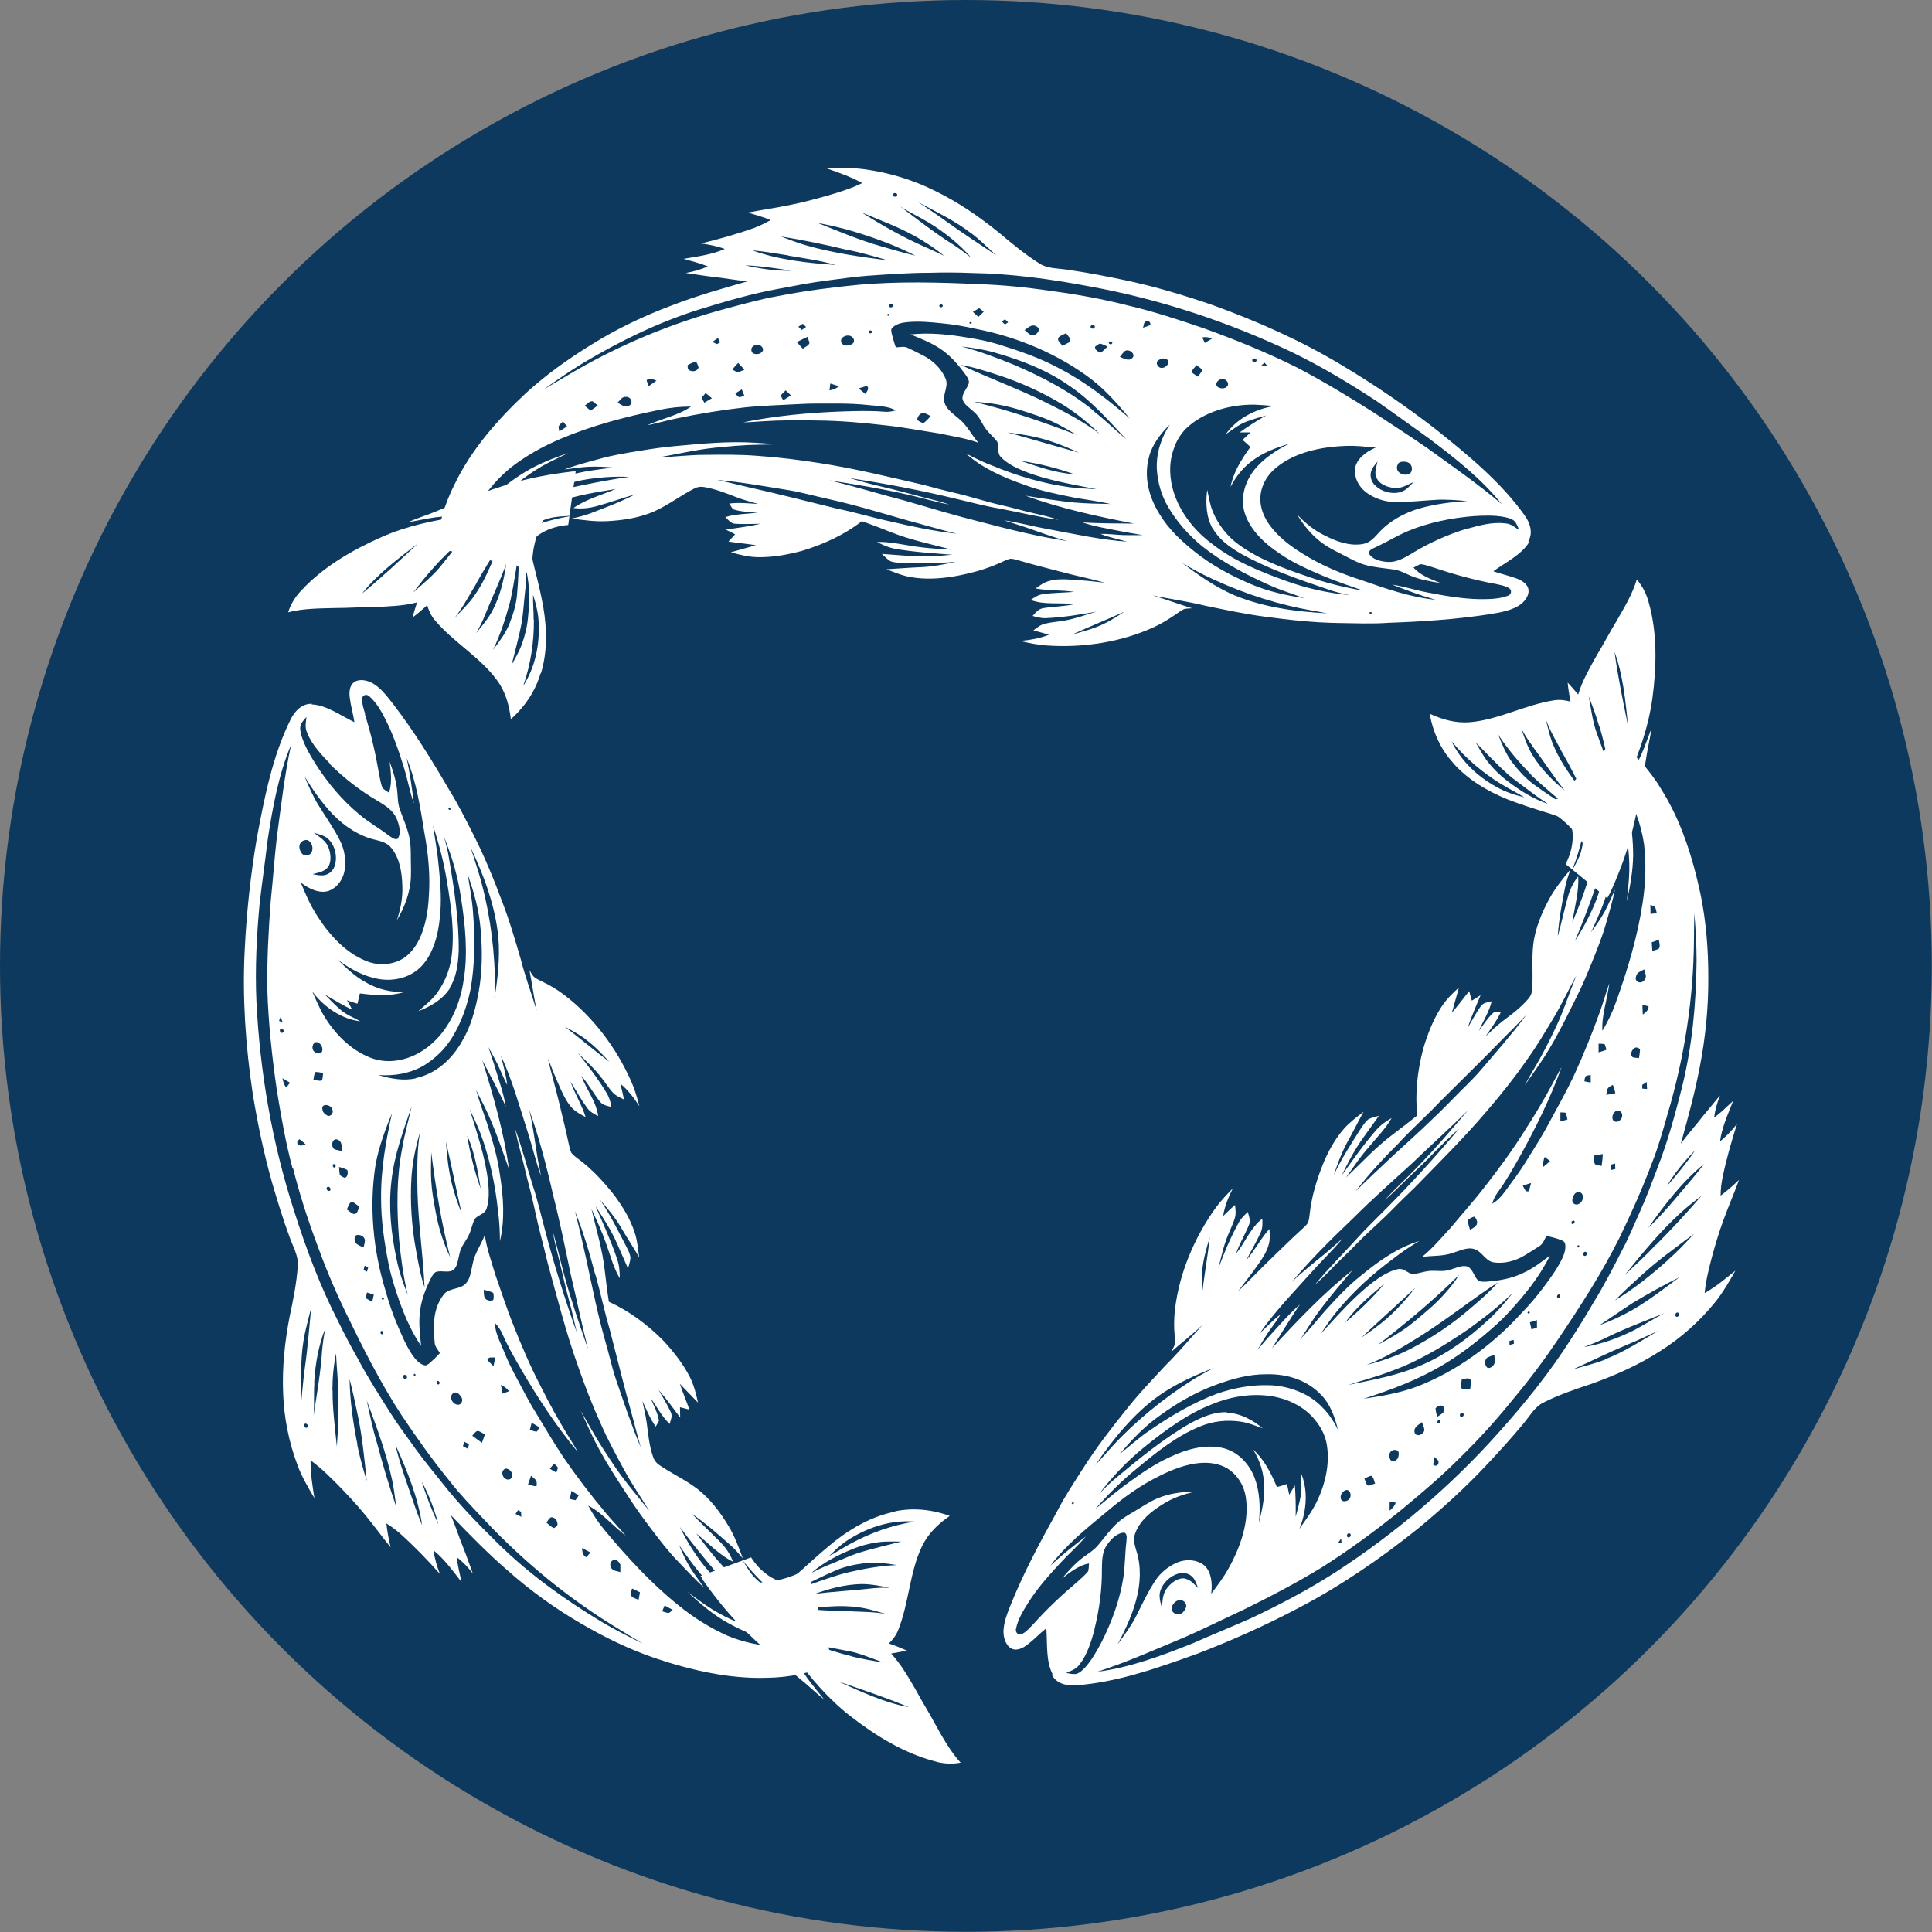
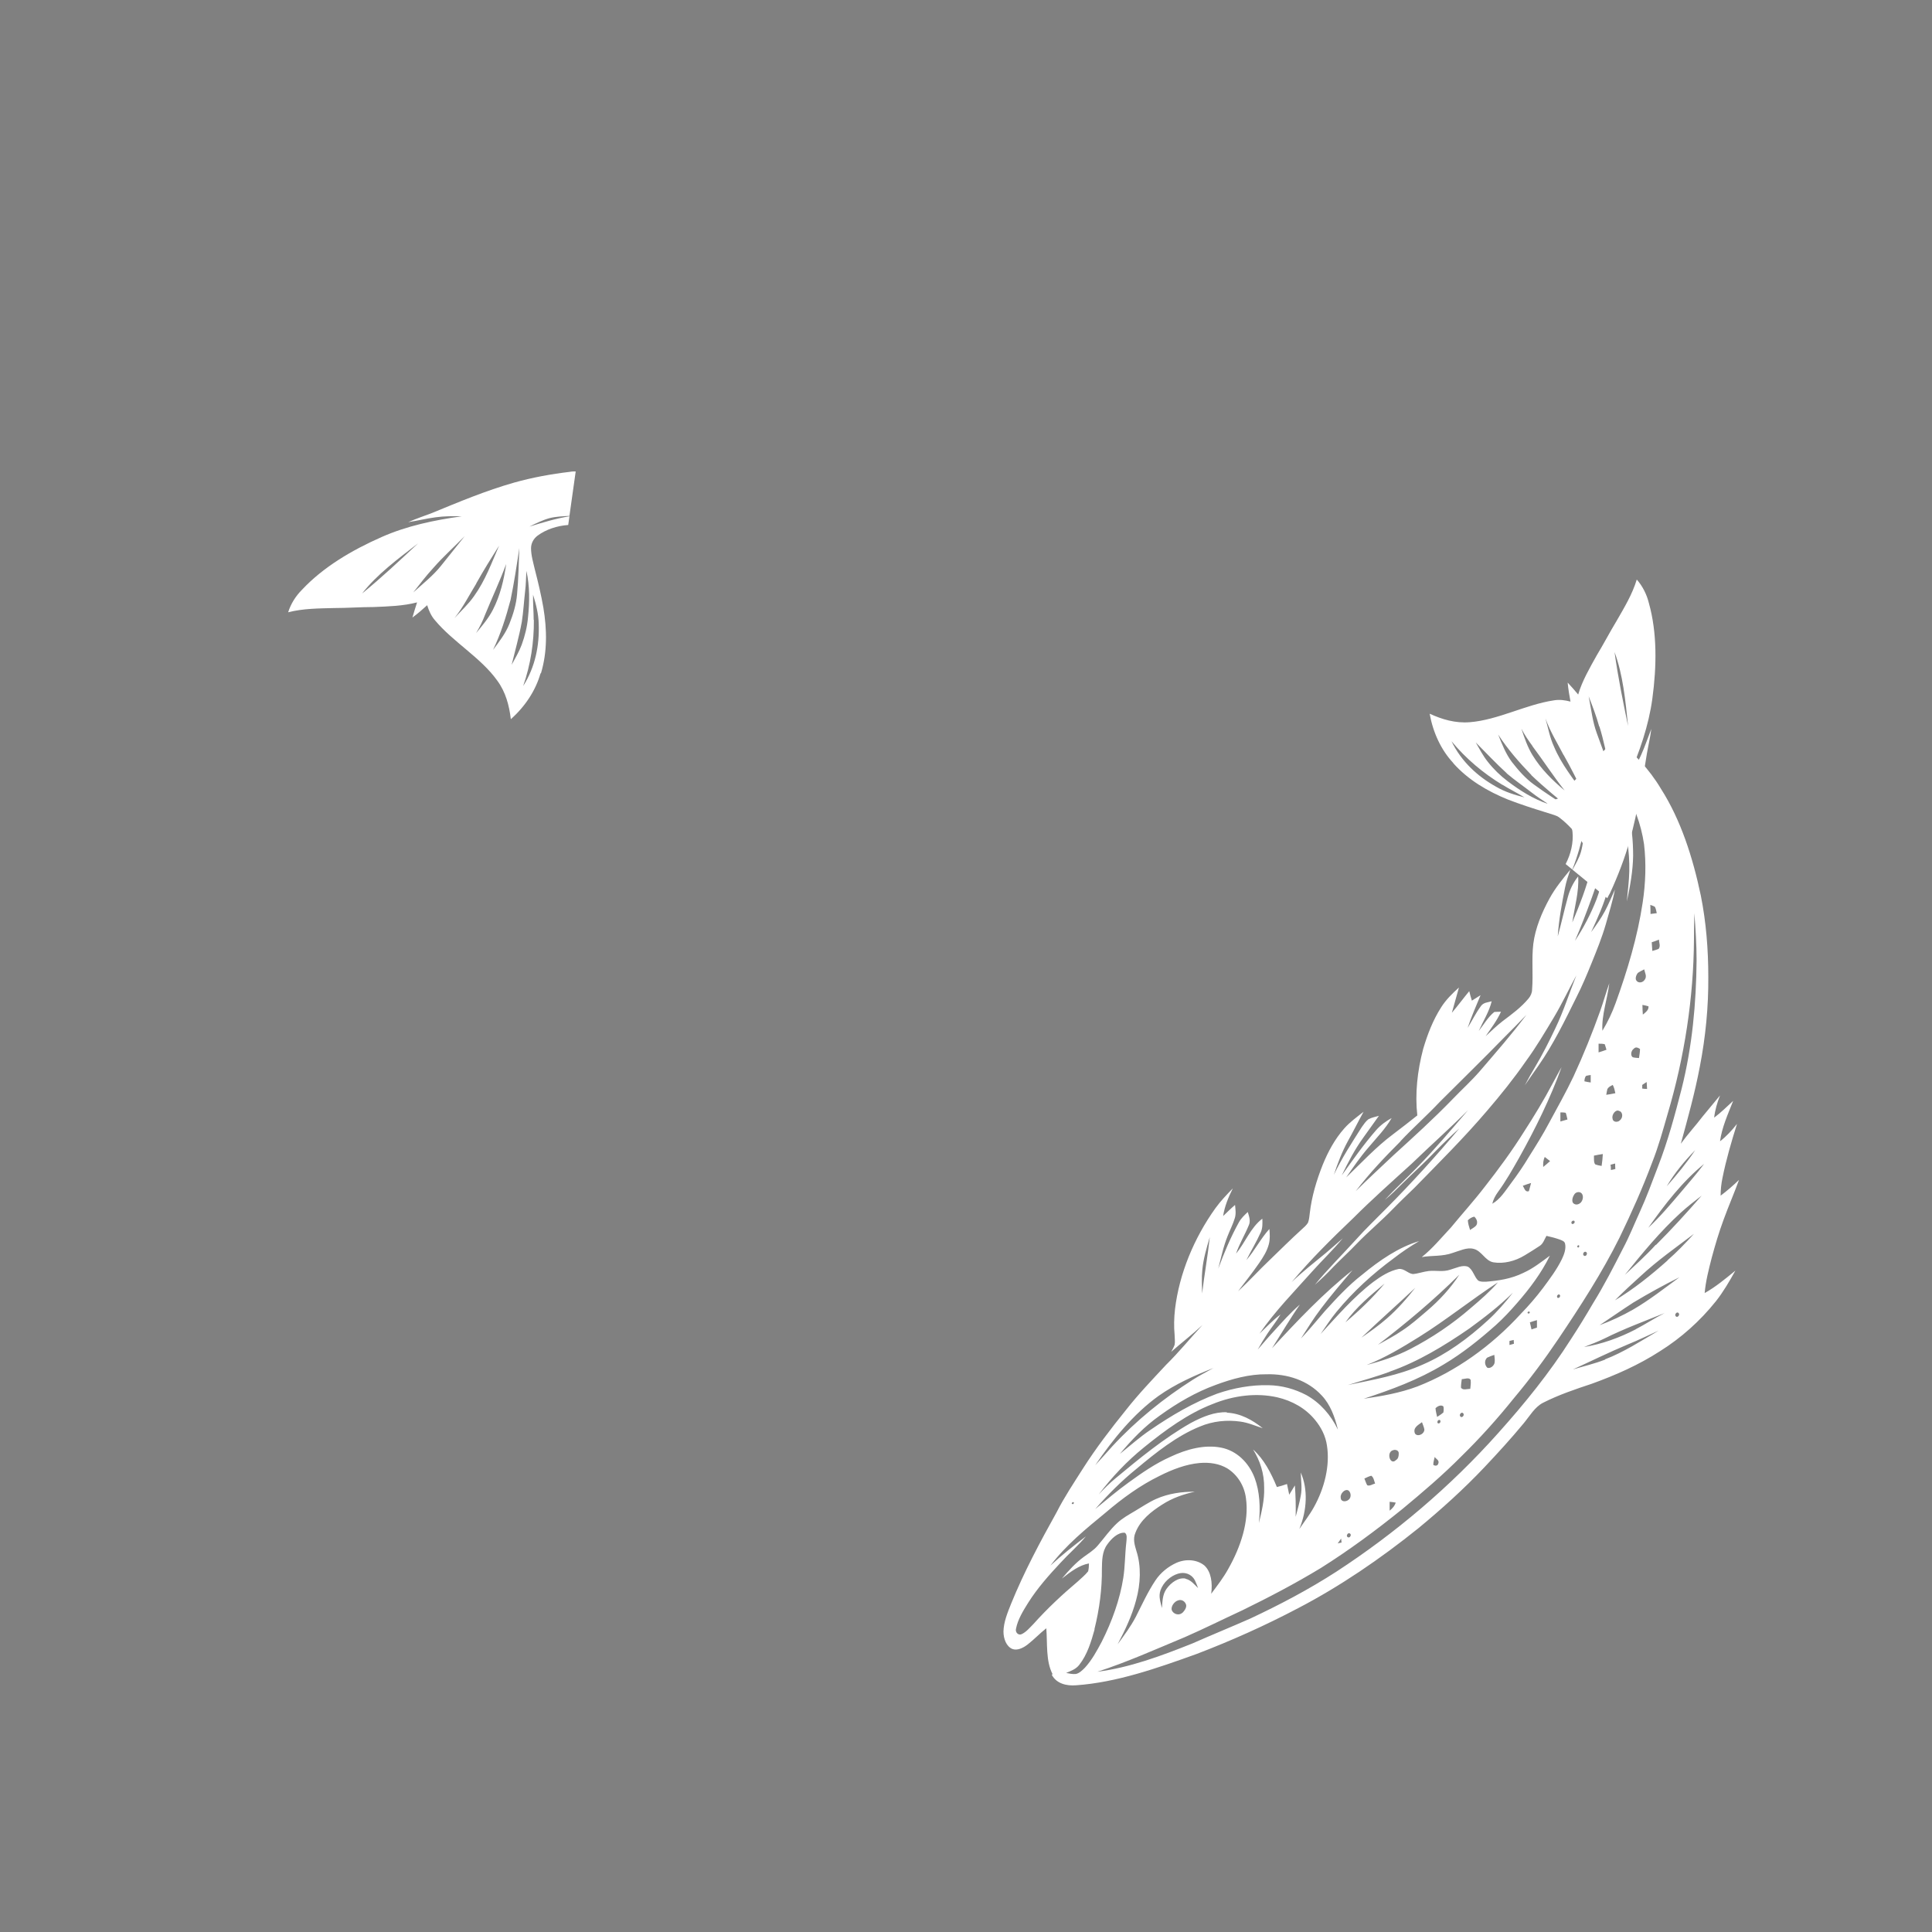
<svg xmlns="http://www.w3.org/2000/svg" id="Calque_2" data-name="Calque 2" viewBox="0 0 95.61 95.61">
  <rect x="0" y="0" width="95.61" height="95.61" fill="#808080" stroke="none" />
  <defs>
    <style>      .cls-1 {        fill: #fff;      }      .cls-2 {        fill: #0d395e;      }    </style>
  </defs>
  <g id="Calque_1-2" data-name="Calque 1">
-     <circle class="cls-2" cx="47.8" cy="47.8" r="47.8" />
    <g>
      <g>
-         <path class="cls-1" d="M75.63,26.79c.25-.42.09-.92-.19-1.3-1.16-1.63-2.79-2.97-4.43-4.28-1.44-1.11-2.96-2.15-4.56-3.11-2-1.21-4.19-2.19-6.46-3.01-1.4-.48-2.83-.91-4.3-1.22-.94-.2-1.89-.38-2.85-.52-.46-.07-.98-.05-1.37-.29-.75-.47-1.41-1.02-2.06-1.57-.96-.77-1.99-1.49-3.15-2.05-1.08-.54-2.29-.91-3.54-1.07-.59-.08-1.2-.05-1.79-.03.6.21,1.2.42,1.74.72-.53.26-1.1.44-1.68.61-.63.18-1.27.35-1.92.48-.69.14-1.38.24-2.07.37.39.11.77.22,1.14.37-.25.14-.51.27-.79.38-.86.31-1.76.56-2.66.78.4.05.8.13,1.18.27-.63.28-1.35.37-2.04.49.4.11.81.22,1.2.37-.34.16-.71.26-1.09.33.45.06.89.14,1.34.19.57.06,1.14.17,1.72.22-1.26.36-2.53.72-3.74,1.19-1.42.53-2.77,1.18-4,1.95-1.17.72-2.28,1.52-3.25,2.41-1.42,1.33-2.68,2.79-3.48,4.43-.53,1.02-.84,2.11-.94,3.21l2.62.61s0-.05.01-.08c0,.03,0,.05,0,.08l.51.12c.02-.18.06-.36.14-.54.39.43.82.85,1.39,1.13.08-.45.07-.9.16-1.35.11-.57.32-1.13.63-1.65.15-.25.34-.52.67-.63.88-.3,1.82-.45,2.75-.6-.71.3-1.48.51-2.09.94.38.05.77.01,1.14-.09.65-.18,1.28-.4,1.92-.59-.71.37-1.48.66-2.24.95-.29.11-.59.18-.9.25.57.08,1.15.16,1.74.13.81-.04,1.63-.17,2.35-.49.7-.32,1.28-.77,1.96-1.12.14-.08.31-.11.48-.08.56.09,1.08.3,1.6.5.35.14.73.23,1.09.34-.48-.03-.96-.08-1.43-.02.06.09.11.19.19.28.38.14.8.12,1.2.17-.53.07-1.08.06-1.59.22.15.12.26.32.5.33.42.03.84,0,1.25,0-.56.13-1.14.2-1.72.29.15.08.31.15.46.23-.11.12-.22.24-.33.36.45.07.91.11,1.36.18-.41.12-.83.23-1.24.35.42.12.85.23,1.3.24.76.02,1.5-.12,2.22-.31,1.09-.33,2.12-.81,2.96-1.47.48.17.96.35,1.43.54.96.39,2.01.6,3.02.87-.62-.03-1.23-.07-1.84-.16-.61-.09-1.22-.24-1.85-.22.27.15.57.28.9.34.93.16,1.87.22,2.81.29-.71.07-1.43.12-2.14.06-.45-.04-.89-.06-1.34-.1.14.12.26.26.42.36.15.06.33.07.5.08.91.01,1.83.04,2.74-.05-.58.13-1.17.25-1.78.27-.55.02-1.1.07-1.65.1.39.15.78.32,1.21.39.69.12,1.4.08,2.09-.03.82-.14,1.64-.36,2.37-.7.15-.07.29-.14.46-.18.15,0,.3.05.44.09.7.21,1.41.38,2.12.57.7.19,1.43.33,2.13.53-.57-.07-1.15-.13-1.73-.16-.35-.02-.71-.03-1.04.07-.26.07-.46.22-.67.37.63.12,1.28.07,1.91.17-.51.04-1.03.04-1.53.11-.25.03-.44.16-.62.29.67.26,1.44.11,2.15.21-.49.11-1,.11-1.5.19-.27.03-.41.23-.56.39.21.06.43.12.66.11.84-.04,1.67-.17,2.49-.32-.54.16-1.07.36-1.63.45-.3.05-.6.07-.89.14-.24.05-.41.21-.59.33.25.08.52.14.77.22-.44.18-.93.26-1.42.31.42.1.85.19,1.28.22,1.82.13,3.7-.16,5.3-.89.4-.18.77-.41,1.12-.65.13-.09.26-.19.41-.26.13-.03.26-.03.39-.04-.65-.2-1.28-.44-1.94-.63.87.17,1.76.3,2.62.51.98.2,1.95.41,2.95.54,1.19.16,2.38.29,3.58.31.84.01,1.68.05,2.52-.01,1.69-.06,3.37-.17,5.03-.43.47-.08.97-.16,1.38-.4.31-.19.55-.49.51-.82-.04-.26-.31-.44-.58-.54-.38-.14-.78-.23-1.16-.36.62-.45,1.4-.82,1.78-1.45ZM48.05,11.53c.45.34.84.74,1.26,1.11-.82-.55-1.66-1.09-2.46-1.67-.45-.33-.93-.64-1.4-.96.89.48,1.82.92,2.59,1.52ZM45.97,11.02c.8.49,1.52,1.07,2.09,1.73-.28-.22-.57-.44-.88-.64-.93-.58-1.77-1.25-2.63-1.89.46.29.96.52,1.42.8ZM44.32,9.56c.14.02.08.21-.05.17-.14-.02-.08-.21.05-.17ZM45.2,11.64c.54.3,1.06.64,1.53,1.02-.6-.29-1.23-.55-1.83-.85-.78-.4-1.53-.83-2.25-1.29.86.36,1.74.68,2.54,1.12ZM42.26,11.46c1.06.32,2.09.7,3.04,1.19-.57-.13-1.13-.3-1.69-.46-1.09-.31-2.12-.75-3.15-1.16.61.12,1.22.25,1.8.43ZM41.89,12.35c.7.14,1.38.34,2.07.54-1.38-.18-2.76-.37-4.07-.75-.43-.12-.84-.29-1.25-.44,1.1.18,2.19.4,3.26.66ZM39.01,12.65c.79.13,1.59.25,2.35.46-1.41-.09-2.83-.25-4.13-.72.6.05,1.19.16,1.78.25ZM36.88,13.13c.76.03,1.52.14,2.26.27-.77.01-1.53-.1-2.26-.27ZM26.61,24.49c.72-.28,1.43-.58,2.21-.73.76-.14,1.54-.19,2.31-.16-1.53.22-3.02.56-4.52.89ZM44.09,25.81c-.9-.19-1.77-.46-2.67-.64-1.48-.36-2.94-.74-4.43-1.07-.5-.12-.99-.24-1.49-.35,1.2.11,2.37.32,3.55.51.65.11,1.28.29,1.92.43,1.32.29,2.6.68,3.89,1.05.83.22,1.65.47,2.49.67-1.11-.12-2.19-.35-3.27-.6ZM54.63,30.87c-.49.24-1.03.38-1.57.53.85-.39,1.73-.74,2.58-1.13-.32.21-.65.43-1.01.6ZM55.87,26.81c-1.35-.08-2.66-.38-3.98-.62-.74-.13-1.45-.33-2.2-.44.35.12.71.22,1.06.34.7.24,1.38.51,2.1.69-1.45-.22-2.87-.57-4.27-.94-1.29-.32-2.55-.7-3.82-1.07-1.24-.32-2.46-.7-3.72-1,1.26.2,2.52.4,3.76.68.73.16,1.44.38,2.18.52-.38-.14-.78-.23-1.17-.33-.74-.19-1.48-.4-2.23-.57-.52-.12-1.03-.26-1.54-.41,1.77.27,3.52.6,5.25,1.02.71.16,1.41.36,2.14.48.98.18,1.95.43,2.95.56-.4-.13-.81-.23-1.22-.32-.54-.12-1.06-.28-1.6-.4-.81-.18-1.59-.45-2.4-.63-.48-.11-.96-.24-1.44-.37-1.7-.39-3.4-.81-5.14-1.08-1.02-.16-2.05-.29-3.08-.36-.87-.07-1.75-.06-2.62-.05-.77,0-1.54.1-2.31.13.93-.16,1.84-.38,2.78-.48.71-.07,1.43-.14,2.15-.15.35,0,.7-.02,1.04-.03-.4-.02-.8-.04-1.19-.07-1.29-.08-2.58.04-3.86.16-.62.05-1.22.14-1.83.24-.68.11-1.37.22-2.03.41-.57.16-1.15.3-1.69.51.39-.04.77-.11,1.17-.13.42-.02.84,0,1.25.04-.75.09-1.51.18-2.24.39-1.91.48-3.48,1.62-4.56,2.96.31-.53.62-1.06,1.04-1.55.58-.72,1.33-1.35,2.19-1.85.43-.25.89-.45,1.33-.67-.73.25-1.45.53-2.09.91-.64.39-1.23.83-1.73,1.34-.52.54-.89,1.16-1.21,1.79.08-.34.17-.67.33-.99.42-.86,1.04-1.65,1.83-2.31.74-.58,1.6-1.07,2.51-1.45,1.56-.66,3.24-1.1,4.94-1.44.49-.1.99-.15,1.5-.15-.63.44-1.47.6-2.18.93.47-.1.93-.23,1.4-.33,1.14-.24,2.29-.43,3.45-.56.86-.09,1.73-.11,2.6-.16.64-.04,1.28-.03,1.92-.03.55,0,1.09.02,1.63.08.45.05.93.04,1.31.26-.2.06-.42.09-.64.06-.66-.05-1.31-.03-1.97-.01-1.66.06-3.32.21-4.94.54.31,0,.62-.03.94-.05.91-.06,1.83-.06,2.74-.04,1.13.01,2.25.11,3.37.24.87.09,1.72.26,2.59.39.67.14,1.36.24,2,.47-.35-.39-.55-.86-.98-1.2-.26-.23-.59-.44-.69-.76-.14-.4.21-.8.05-1.2-.19-.47-.59-.88-1.1-1.15-.25-.13-.51-.26-.77-.38-.18-.1-.4-.03-.6-.03-.08-.22-.14-.45-.2-.68-.02-.1-.06-.22.04-.3.18-.18.48-.25.75-.27.56-.05,1.13,0,1.69.06.56.05,1.12.15,1.66.27,2.13.41,4.13,1.28,5.73,2.49.74.57,1.33,1.26,1.91,1.95-1.07-.92-2.19-1.81-3.51-2.49-.93-.5-1.96-.86-3-1.18-.49-.15-.99-.25-1.5-.33-.93-.16-1.89-.26-2.84-.16.48.2.98.39,1.41.67.57.36.98.86,1.34,1.36.07.11.15.23.14.36-.06.27-.33.49-.32.78.04.29.36.46.57.67.3.24.39.6.62.88.16.21.38.38.53.59.11.24-.02.52.16.74.31.33.75.55,1.2.73,1.12.44,2.36.64,3.56.88-.45-.03-.9-.04-1.35-.1-1.3-.18-2.55-.55-3.72-1.03-.49-.18-.95-.4-1.4-.64.78.71,1.83,1.18,2.89,1.55.79.3,1.65.47,2.5.64.59.1,1.18.18,1.77.31-.6-.01-1.2-.02-1.79-.07-.81-.08-1.62-.21-2.42-.34,1.71.63,3.54,1.02,5.37,1.38-.86-.01-1.71,0-2.56-.06.58.2,1.2.3,1.81.42.39.08.79.14,1.18.21-.31,0-.62.01-.93,0-.39-.01-.77-.07-1.16-.06.44.18.92.27,1.38.4ZM27.64,21.11c.05-.1.14-.17.22-.25.07.08.13.16.2.24-.12.08-.25.17-.38.25-.01-.08-.04-.16-.04-.24ZM28.93,20.08c.13-.08.22-.24.4-.22.09.06.17.14.25.21-.11.08-.23.17-.35.25-.1-.08-.2-.16-.3-.24ZM30.56,19.93c.12-.11.21-.31.43-.29.23,0,.34.26.2.4-.08.06-.2.08-.3.07-.11-.05-.22-.12-.32-.18ZM32,18.81c.15-.12.34-.03.49.03-.13.09-.26.18-.39.27-.04-.1-.08-.2-.1-.3ZM34.03,18.07c.13-.08.27-.13.41-.19.05.09.1.19.13.29-.01.15-.23.25-.39.18-.16-.03-.15-.17-.15-.27ZM34.73,19.68c.06-.08.13-.15.19-.23.11.09.21.17.31.26-.12.07-.25.14-.37.22-.05-.08-.1-.17-.14-.25ZM35.26,16.92c.09-.07.18-.13.27-.19.04.07.07.14.11.21-.04.02-.12.07-.16.09-.08-.04-.15-.07-.23-.11ZM36.54,18.41c-.12,0-.21-.07-.29-.12.07-.12.18-.22.28-.33.11.11.21.22.31.34-.1.04-.19.08-.29.11ZM36.82,19.58c-.08.04-.17.08-.26.07-.07-.05-.12-.12-.17-.18.1-.07.21-.13.32-.2.04.1.08.2.12.3ZM37.58,17.08c.16.05.26.26.1.36-.13.14-.49.11-.49-.09-.06-.17.18-.35.39-.26ZM38.64,19.57c.07-.09.16-.17.24-.25.09.08.18.16.26.25-.13.08-.25.16-.38.24-.04-.08-.09-.15-.12-.23ZM39.96,16.67c.03.1.08.2.1.31-.05.13-.22.19-.33.28-.1-.11-.2-.22-.3-.33.18-.09.35-.18.53-.26ZM39.51,16.17c.07-.05.15-.1.22-.15.05.05.11.11.16.16-.07.05-.14.1-.21.15-.06-.05-.11-.11-.17-.16ZM41.05,19.32c.01-.11.03-.23.04-.34.14.04.29.09.43.14-.13.1-.29.17-.47.2ZM41.62,16.86c0-.16.22-.28.4-.25.14.02.24.13.24.24.03.16-.2.25-.36.25-.16.02-.29-.12-.28-.24ZM42.49,19.22c.14-.04.27-.08.41-.12.15.13-.01.27-.07.4-.11-.09-.23-.19-.34-.28ZM42.98,16.42l.03-.05.07-.02.06.03.02.05-.03.05-.07.02-.06-.03-.02-.05ZM44.02,15.6l-.05.03-.06-.02v-.05s.04-.03.04-.03l.06.02v.05ZM44.11,15.03c.14,0,.11.19-.03.18-.14,0-.11-.19.03-.18ZM45.39,20.76c.02-.13.11-.3.29-.32.14,0,.26.1.38.15-.11.12-.22.25-.36.35-.12-.03-.24-.09-.32-.18ZM46.48,15.13l.03-.05.07-.02.06.03.02.05-.03.05-.07.02-.06-.03-.02-.05ZM47.97,15.99l.02-.05h.06s.04.03.04.03l-.02.05h-.06s-.04-.03-.04-.03ZM48.14,15.44c.1-.06.21-.13.32-.19.07.06.15.12.22.18-.09.08-.17.17-.26.25-.09-.08-.19-.16-.28-.25ZM49.58,15.91s.11-.08.15-.11c.06.05.11.1.16.15-.04.03-.12.08-.16.11-.05-.05-.1-.1-.15-.15ZM50.7,16.34c.11-.08.21-.17.34-.22.16-.05.34.05.38.18-.03.16-.19.34-.41.28-.12-.07-.21-.16-.3-.24ZM52.4,16.68c.1-.08.24-.13.36-.19.08.13.27.27.19.43-.12.07-.25.13-.38.19-.08-.13-.3-.27-.17-.42ZM54.05,16.26c-.14-.02-.08-.21.05-.17.14.02.08.21-.05.17ZM54.44,17c.13.04.25.1.37.15-.11.1-.2.21-.33.3-.16-.04-.3-.14-.29-.29.07-.06.15-.12.25-.16ZM54.87,16.96l.03-.05.07-.02.06.03.02.05-.03.05-.07.02-.06-.03-.02-.05ZM55.42,17.66c.08-.1.15-.2.25-.29.24-.13.57.19.35.36-.18.16-.42,0-.6-.07ZM49.86,21.4c.71.09,1.41.2,2.08.42.51.16.98.37,1.46.58-1.19-.32-2.36-.68-3.54-1ZM53.17,23.47c-.93-.06-1.79-.37-2.65-.66.91.13,1.8.36,2.65.66ZM48.22,19.89c.81.03,1.61.19,2.36.43.5.16,1,.32,1.47.53.43.19.83.44,1.23.67-1.64-.63-3.32-1.21-5.07-1.63ZM51.88,19.98c-1.4-.71-2.91-1.25-4.33-1.92.61.1,1.18.29,1.75.47,1.19.38,2.3.89,3.32,1.51.67.42,1.26.91,1.8,1.43-.77-.58-1.65-1.05-2.54-1.49ZM54.11,20.32c-1.13-.93-2.48-1.64-3.89-2.25-.85-.35-1.72-.68-2.63-.92.62.07,1.23.17,1.81.35,1.27.37,2.5.87,3.53,1.6,1.11.75,1.94,1.72,2.81,2.65-.55-.47-1.06-.97-1.64-1.42ZM55.83,15.12c-1.25-.32-2.52-.55-3.81-.72-1.2-.18-2.41-.3-3.63-.34-1.95-.09-3.92-.14-5.87.03-1.34.13-2.68.3-4,.56-.83.14-1.63.37-2.43.58-2.89.76-5.62,1.91-8.06,3.38-.38.22-.76.45-1.13.67.63-.45,1.27-.9,1.95-1.31,1.79-1.07,3.72-2.02,5.8-2.67,1.27-.39,2.56-.77,3.89-1.01.8-.15,1.6-.31,2.41-.41.65-.08,1.29-.18,1.94-.23,1.03-.07,2.06-.15,3.09-.15.69-.02,1.39-.02,2.08.01,1.97.03,3.93.3,5.84.66,3.54.64,6.92,1.78,10.04,3.26,1.48.72,2.86,1.55,4.2,2.43.85.59,1.69,1.21,2.54,1.81,1.33,1,2.65,2.04,3.64,3.28-1.16-.99-2.45-1.88-3.71-2.79-.86-.6-1.75-1.16-2.62-1.74-1.23-.78-2.48-1.54-3.8-2.23-1.48-.74-3.03-1.37-4.61-1.94-1.23-.42-2.46-.83-3.75-1.13ZM68.11,23.61c.11.33.54.52.93.54.35.02.63-.17.92-.3-.2.2-.39.45-.72.52-.42.09-.87-.06-1.15-.31-.27-.23-.34-.6-.17-.88.07-.12.16-.23.25-.34-.05.25-.16.51-.07.77ZM69.18,22.96c.07-.12.27-.13.42-.1.28.06.35.38.19.56-.15.12-.42.08-.55-.04-.13-.11-.14-.29-.05-.42ZM62.71,18.1c-.1,0-.19-.01-.29-.02.04-.03.12-.09.16-.13.03.04.1.11.13.15ZM62.08,17.92c-.14.01-.15-.18-.01-.18.14-.01.16.18.01.18ZM60.7,19.15c-.15.14-.5.06-.51-.13,0-.14.2-.31.37-.26.18.05.31.28.13.39ZM59.99,16.75c-.12.08-.25.15-.37.22-.04-.09-.08-.18-.12-.27.17-.04.34,0,.5.05ZM59.49,18.35c-.06.1-.14.19-.21.29-.1-.07-.21-.13-.3-.21,0-.14.15-.25.24-.36.09.09.26.16.27.29ZM57.37,18.17c-.13-.08-.18-.27-.03-.35.09-.06.22-.11.33-.06.39.09-.03.59-.31.41ZM56.93,16.08c-.12.06-.24.1-.37.14.06-.1.01-.29.18-.32.13-.05.21.09.19.18ZM56.87,22.58c.16-.59.56-1.11,1.02-1.57-.44.68-.68,1.45-.64,2.22.04.64.22,1.28.56,1.86.42.72,1,1.38,1.69,1.95.96.76,2.09,1.36,3.26,1.89.57.26,1.18.45,1.78.67-.91-.14-1.82-.34-2.65-.7-.99-.42-1.92-.93-2.72-1.56-.7-.55-1.34-1.16-1.77-1.87-.56-.88-.81-1.91-.53-2.88ZM61.11,29.47c-.97-.42-1.81-1.01-2.6-1.61.34.2.67.39,1.03.57,1.52.75,3.17,1.34,4.9,1.69.41.08.82.15,1.23.23-1.56-.08-3.14-.3-4.55-.88ZM60.02,26.15c.28.52.82.92,1.39,1.25,1.33.74,2.81,1.26,4.29,1.76.36.13.73.22,1.1.29-1.09-.1-2.16-.34-3.15-.7-1.28-.46-2.56-.98-3.58-1.77-.94-.68-1.64-1.58-1.97-2.57-.23-.71-.27-1.47-.02-2.18.14-.43.39-.85.78-1.17.76-.64,1.85-.99,2.93-1.03.43-.02.86.04,1.3.06-1.01.15-1.92.67-2.43,1.4.32-.21.61-.46.99-.61.33-.13.67-.22,1.01-.32-.45.26-.9.54-1.31.84.18,0,.36,0,.54,0-.13.12-.27.25-.4.37.13.11.27.23.39.35-.44.61-.85,1.26-.98,1.97.29-.57.73-1.1,1.34-1.47.48-.31,1.05-.5,1.61-.68-.71.33-1.35.78-1.8,1.34-.49.65-.69,1.46-.42,2.2.28.77.94,1.42,1.71,1.92.64.45,1.39.78,2.14,1.1.65.27,1.32.5,1.99.73-.95-.16-1.87-.39-2.76-.7-1.21-.41-2.43-.86-3.41-1.58-.58-.42-1-.98-1.26-1.58-.16-.36-.21-.75-.3-1.13-.08.64-.06,1.32.27,1.92ZM67.87,30.37h-.06s-.04-.03-.04-.03l.02-.05h.06s.04.03.04.03l-.02.05ZM73.94,28.88c.25.06.51.09.73.22.17.09.13.34-.07.39-.44.16-.93.16-1.41.16-.86-.02-1.71-.17-2.54-.33-.59-.11-1.16-.3-1.76-.39.7.27,1.41.54,2.15.75-1.28-.13-2.48-.56-3.66-.97-1.04-.33-2.04-.76-2.93-1.32-.62-.38-1.19-.83-1.6-1.38-.29-.39-.48-.85-.48-1.31,0-.57.28-1.15.79-1.56.89-.74,2.19-1.03,3.42-1.07.5-.03,1,.04,1.5.08-.49.21-.94.56-1.02,1.02-.06.46.18.94.61,1.24.36.25.81.41,1.28.43.68.02,1.36-.06,2.04-.1.54-.04,1.09.01,1.63.06-.79.04-1.58.14-2.33.35-.83.23-1.58.67-2.09,1.25-.2.21-.4.46-.75.52-.66.12-1.32-.13-1.87-.41-.55-.26-1-.64-1.39-1.05.33.54.74,1.06,1.31,1.46.32.23.7.4,1.06.59.31.16.61.33.95.43.47.14.96.17,1.45.24.31.04.57.19.85.31.46.19.97.29,1.48.36-.5-.19-1.01-.39-1.34-.76.12-.06.23-.13.35-.17.24.02.46.11.69.18.95.32,1.93.59,2.93.78ZM72.6,26.16c-.98.3-1.91.72-2.75,1.24-.34.2-.72.43-1.16.41-.37-.02-.8-.13-.95-.43,0-.17.21-.24.36-.31.54-.25,1.03-.56,1.58-.79,1.01-.42,2.13-.65,3.26-.74.51-.03,1.03-.05,1.53.05.18.04.37.09.49.21.11.13.16.29.22.44-.2-.14-.4-.32-.68-.34-.65-.08-1.29.1-1.9.27Z" />
        <path class="cls-1" d="M26.77,33.32c.32-1.06.3-2.17.12-3.25-.11-.63-.26-1.26-.42-1.88-.08-.35-.19-.7-.19-1.06,0-.23.11-.46.32-.62.42-.31.96-.49,1.52-.53l.06-.43c-.68.11-1.33.31-1.98.51.32-.16.64-.32,1-.42.32-.08.65-.09.98-.11l.31-2.2c-.1,0-.19,0-.29.02-.93.11-1.86.28-2.75.53-1.41.4-2.74.96-4.08,1.51-.39.15-.79.28-1.17.45.45-.07.9-.18,1.35-.24.43-.06.87-.06,1.3-.05-1.37.19-2.73.48-3.95,1.02-1.5.66-2.91,1.5-3.95,2.61-.33.33-.56.71-.69,1.12.74-.19,1.51-.19,2.28-.21.66,0,1.31-.05,1.96-.05.72-.03,1.45-.05,2.14-.23-.08.25-.16.5-.23.75.26-.19.5-.4.73-.61.08.26.19.52.38.74.9,1.08,2.27,1.85,3.08,2.98.43.58.6,1.25.68,1.92.72-.64,1.23-1.43,1.47-2.27ZM20.69,26.89c-.9.84-1.8,1.69-2.77,2.48.74-.95,1.77-1.71,2.77-2.48ZM21.45,28.1c.48-.55,1.03-1.04,1.55-1.57-.4.5-.8,1-1.2,1.5-.38.47-.89.87-1.35,1.29.32-.41.64-.83,1-1.22ZM23.57,28.87c.35-.63.74-1.25,1.13-1.87-.37.85-.68,1.72-1.24,2.5-.27.39-.64.73-.97,1.09.43-.54.73-1.14,1.08-1.71ZM24.01,30.41c.34-.83.73-1.66,1.04-2.5-.11.77-.29,1.55-.66,2.27-.21.41-.52.78-.83,1.15.18-.3.33-.6.45-.92ZM25.26,29.72c.18-.86.31-1.73.44-2.6-.03.76-.04,1.51-.11,2.27-.04.51-.19,1-.38,1.48-.18.46-.5.88-.81,1.29.38-.79.64-1.62.86-2.45ZM25.82,30.8c.08-.52.11-1.05.17-1.57.04-.33.04-.65.06-.98.17.76.16,1.54.08,2.3-.04.46-.15.91-.31,1.35-.13.35-.32.67-.5,1,.17-.7.37-1.4.5-2.11ZM26.41,30.68c0-.42-.04-.83-.03-1.25.15.48.27.96.28,1.45.04,1.05-.17,2.13-.77,3.07.37-1.06.54-2.17.53-3.28Z" />
      </g>
      <g>
        <path class="cls-1" d="M52.05,82.88c.23.44.73.56,1.21.52,1.99-.14,3.99-.84,5.96-1.55,1.7-.65,3.38-1.4,5.03-2.27,2.07-1.08,4.05-2.43,5.94-3.95,1.14-.94,2.25-1.94,3.28-3.03.66-.7,1.31-1.41,1.93-2.16.3-.36.55-.81.96-1.02.79-.4,1.6-.67,2.41-.94,1.16-.42,2.31-.92,3.39-1.62,1.02-.64,1.97-1.48,2.76-2.47.37-.47.67-.99.96-1.51-.49.4-.98.81-1.52,1.11.05-.58.2-1.17.35-1.75.17-.63.36-1.27.59-1.89.24-.66.52-1.3.76-1.96-.29.28-.59.54-.91.78,0-.29.03-.58.09-.87.18-.9.44-1.79.72-2.68-.25.32-.53.62-.84.86.09-.68.39-1.34.65-2-.31.29-.61.58-.94.83.04-.37.15-.74.29-1.1-.28.35-.58.69-.86,1.04-.35.46-.74.88-1.08,1.35.35-1.27.7-2.54.94-3.81.29-1.49.43-2.98.42-4.44,0-1.38-.11-2.73-.37-4.03-.4-1.9-.99-3.74-1.97-5.28-.59-.99-1.37-1.81-2.25-2.48l-1.88,1.92s.04.03.06.05c-.02-.01-.05-.02-.07-.04l-.37.37c.15.11.28.24.39.4-.57.11-1.15.26-1.69.6.34.3.73.53,1.07.84.43.39.8.86,1.08,1.39.13.26.27.56.19.9-.2.91-.56,1.79-.92,2.66.11-.76.34-1.53.29-2.28-.24.3-.41.65-.51,1.02-.18.65-.32,1.3-.5,1.95.05-.8.2-1.61.36-2.41.06-.3.16-.6.26-.89-.37.45-.74.9-1.02,1.41-.39.71-.71,1.48-.81,2.26-.09.76,0,1.5-.06,2.26,0,.16-.07.32-.18.45-.37.44-.82.77-1.26,1.1-.3.23-.58.5-.86.76.27-.39.56-.77.76-1.21-.11,0-.22,0-.33.01-.31.25-.52.62-.77.94.22-.49.52-.96.64-1.47-.18.06-.41.05-.54.25-.25.34-.43.71-.65,1.07.18-.55.42-1.08.64-1.62-.14.09-.29.18-.43.27-.05-.15-.09-.31-.13-.47-.29.35-.56.72-.86,1.07.12-.42.23-.83.35-1.25-.32.29-.64.6-.88.98-.41.64-.68,1.35-.89,2.06-.29,1.1-.41,2.23-.29,3.29-.4.32-.8.63-1.21.94-.83.62-1.55,1.4-2.31,2.13.35-.51.7-1.02,1.1-1.48.4-.48.84-.92,1.15-1.46-.27.15-.54.34-.76.59-.62.71-1.16,1.48-1.71,2.25.31-.64.64-1.28,1.06-1.86.26-.36.52-.73.78-1.09-.17.05-.35.08-.52.17-.13.1-.23.25-.33.39-.49.77-.99,1.54-1.38,2.36.19-.57.4-1.13.69-1.66.27-.48.51-.97.78-1.46-.33.26-.68.51-.96.83-.46.52-.8,1.15-1.06,1.79-.31.78-.55,1.59-.64,2.39-.02.16-.03.32-.09.48-.08.13-.2.23-.31.33-.54.49-1.06,1.01-1.59,1.52-.53.5-1.02,1.05-1.56,1.54.35-.46.71-.91,1.04-1.39.2-.29.39-.59.48-.93.07-.26.05-.51.03-.76-.43.47-.72,1.06-1.14,1.54.23-.46.5-.9.71-1.37.1-.22.09-.46.08-.68-.58.44-.84,1.17-1.3,1.73.16-.48.43-.92.62-1.38.12-.24.02-.47-.04-.68-.16.15-.33.31-.44.51-.41.74-.73,1.51-1.02,2.29.14-.54.25-1.09.47-1.63.11-.28.25-.55.34-.84.08-.23.04-.46.02-.68-.2.17-.39.36-.59.55.07-.47.26-.93.48-1.37-.3.31-.6.62-.86.98-1.06,1.48-1.79,3.24-2,4.99-.05.44-.06.87-.02,1.29,0,.16.03.32,0,.48-.04.12-.11.24-.17.35.51-.45,1.05-.86,1.55-1.33-.6.65-1.17,1.35-1.8,1.97-.68.73-1.37,1.45-1.99,2.24-.75.93-1.48,1.88-2.13,2.9-.45.71-.92,1.41-1.3,2.16-.82,1.47-1.62,2.97-2.25,4.52-.18.45-.37.91-.38,1.38,0,.36.14.73.43.86.24.1.54-.04.77-.22.32-.25.6-.55.92-.8.06.77-.03,1.62.31,2.27ZM79.44,67.28c-.53.21-1.07.33-1.6.49.9-.41,1.79-.85,2.7-1.23.52-.21,1.03-.46,1.54-.69-.87.51-1.73,1.07-2.65,1.42ZM80.96,65.78c-.83.43-1.7.74-2.57.88.34-.13.68-.26,1.01-.42.98-.49,1.99-.86,2.98-1.26-.48.24-.95.55-1.43.8ZM83.06,65.13c-.09.11-.22-.04-.12-.14.09-.11.22.04.12.14ZM80.83,64.8c-.54.31-1.1.57-1.67.78.56-.37,1.11-.76,1.67-1.12.75-.45,1.51-.87,2.28-1.25-.75.55-1.49,1.13-2.28,1.59ZM82.52,62.38c-.82.73-1.68,1.42-2.6,1.97.41-.42.84-.81,1.27-1.2.83-.77,1.74-1.41,2.64-2.09-.42.46-.85.91-1.31,1.31ZM81.94,61.6c-.48.53-1.01,1-1.53,1.49.87-1.08,1.76-2.16,2.77-3.08.33-.3.68-.57,1.03-.84-.73.84-1.48,1.66-2.26,2.44ZM83.19,58.99c-.52.61-1.04,1.23-1.62,1.77.81-1.15,1.69-2.29,2.76-3.16-.36.49-.76.93-1.14,1.39ZM83.89,56.92c-.42.63-.91,1.22-1.41,1.79.39-.66.88-1.25,1.41-1.79ZM79.54,42.23c-.13.76-.25,1.52-.53,2.27-.28.72-.64,1.41-1.07,2.06.61-1.42,1.1-2.87,1.59-4.32ZM69.31,56.47c.63-.67,1.31-1.27,1.94-1.94,1.07-1.07,2.16-2.13,3.22-3.22.36-.36.72-.72,1.07-1.09-.72.96-1.51,1.86-2.29,2.77-.43.5-.92.94-1.37,1.41-.94.97-1.93,1.87-2.92,2.77-.62.59-1.26,1.17-1.87,1.78.68-.89,1.44-1.69,2.22-2.47ZM59.5,62.84c.05-.54.21-1.08.37-1.62-.1.93-.27,1.86-.38,2.79-.01-.39-.03-.78.01-1.17ZM62.33,66c.77-1.12,1.71-2.07,2.6-3.07.5-.56,1.04-1.07,1.52-1.65-.28.24-.55.49-.84.73-.57.47-1.15.92-1.69,1.44.94-1.12,1.98-2.15,3.03-3.15.94-.94,1.93-1.82,2.91-2.71.92-.89,1.88-1.74,2.79-2.65-.83.97-1.65,1.94-2.54,2.85-.52.54-1.07,1.04-1.58,1.59.31-.25.6-.54.89-.83.55-.54,1.12-1.05,1.65-1.61.37-.38.76-.75,1.15-1.1-1.15,1.37-2.35,2.69-3.6,3.95-.51.52-1.04,1.02-1.53,1.57-.67.74-1.38,1.44-2.02,2.22.32-.28.62-.57.91-.88.38-.39.79-.76,1.17-1.16.58-.6,1.21-1.12,1.79-1.72.35-.36.7-.69,1.06-1.04,1.22-1.25,2.46-2.48,3.6-3.82.67-.78,1.32-1.59,1.91-2.44.52-.71.96-1.46,1.41-2.21.39-.66.72-1.36,1.09-2.04-.35.87-.63,1.77-1.04,2.62-.31.65-.63,1.29-1,1.91-.18.3-.35.6-.51.91.23-.33.45-.66.68-.98.74-1.06,1.3-2.22,1.87-3.37.28-.55.52-1.12.75-1.69.26-.64.52-1.28.71-1.94.16-.57.34-1.14.45-1.71-.16.35-.31.72-.49,1.06-.2.37-.44.71-.69,1.05.32-.69.64-1.39.83-2.11.59-1.88.43-3.82-.16-5.43.29.54.58,1.09.78,1.69.31.87.46,1.84.44,2.84-.01.49-.08.99-.12,1.49.16-.75.3-1.51.31-2.26,0-.75-.07-1.49-.25-2.17-.19-.72-.53-1.37-.9-1.97.25.24.49.5.67.8.51.81.87,1.75,1.02,2.77.11.94.08,1.92-.07,2.9-.25,1.67-.75,3.34-1.34,4.97-.17.47-.39.93-.65,1.36-.05-.77.25-1.57.34-2.35-.16.45-.29.92-.45,1.37-.39,1.09-.83,2.18-1.32,3.24-.37.78-.8,1.54-1.21,2.3-.3.57-.64,1.11-.98,1.65-.28.47-.59.92-.92,1.36-.27.36-.52.77-.91.99.05-.21.15-.4.28-.58.39-.53.71-1.1,1.04-1.68.81-1.45,1.55-2.95,2.11-4.5-.16.27-.3.55-.45.82-.43.81-.9,1.59-1.4,2.36-.6.96-1.27,1.87-1.96,2.75-.53.69-1.12,1.34-1.67,2.01-.47.5-.91,1.04-1.44,1.46.51-.09,1.02-.02,1.54-.21.33-.1.69-.28,1.01-.2.42.09.58.6,1,.67.5.08,1.06-.05,1.55-.35.25-.15.49-.3.73-.46.18-.11.24-.33.34-.5.23.05.46.11.68.19.09.04.21.07.24.19.06.25-.04.53-.16.78-.25.51-.59.96-.93,1.42-.34.45-.71.88-1.1,1.28-1.46,1.6-3.24,2.86-5.11,3.59-.88.33-1.77.48-2.66.61,1.34-.44,2.69-.93,3.96-1.7.91-.54,1.76-1.22,2.57-1.94.38-.34.73-.72,1.06-1.1.62-.71,1.2-1.48,1.62-2.34-.42.31-.84.64-1.31.85-.61.3-1.24.39-1.86.44-.13,0-.27.01-.38-.06-.2-.19-.25-.53-.5-.68-.27-.11-.58.06-.87.14-.37.13-.71.03-1.08.07-.26.03-.52.13-.78.15-.26-.03-.43-.29-.71-.25-.44.09-.86.35-1.25.64-.96.73-1.78,1.68-2.61,2.58.26-.37.5-.75.79-1.1.83-1.01,1.8-1.89,2.82-2.64.41-.32.83-.6,1.27-.86-1.01.3-1.96.95-2.83,1.67-.67.52-1.26,1.16-1.84,1.8-.39.45-.77.92-1.18,1.35.32-.5.64-1.02,1-1.49.49-.65,1.02-1.27,1.55-1.89-1.43,1.13-2.72,2.49-3.98,3.86.46-.72.89-1.46,1.38-2.16-.47.4-.88.87-1.3,1.33-.27.29-.53.6-.79.9.15-.27.31-.53.48-.79.21-.32.46-.62.65-.95-.38.28-.71.64-1.06.97ZM81.89,44.87c.06.09.07.21.1.32-.1.01-.21.03-.31.04,0-.15,0-.3-.01-.45.08.03.15.05.22.09ZM82.1,46.51c0,.15.09.31-.02.45-.1.04-.2.07-.31.1-.01-.14-.02-.29-.03-.43.12-.04.24-.08.36-.13ZM81.37,47.98c.03.16.15.34.02.51-.13.19-.4.16-.44-.04-.01-.1.03-.21.1-.3.1-.07.21-.12.32-.18ZM81.58,49.8c.02.19-.15.3-.28.41-.01-.16-.02-.32-.02-.48.1.02.21.04.3.07ZM81.16,51.91c0,.15-.03.3-.05.45-.1-.01-.21-.01-.31-.04-.12-.08-.09-.32.05-.42.11-.12.22-.04.31.01ZM79.41,51.67c.04.09.06.19.09.28-.13.05-.26.09-.39.13,0-.14,0-.28,0-.43.1,0,.19,0,.28.02ZM81.49,53.56c0,.11.02.22.02.33-.08,0-.16-.01-.24-.02,0-.05,0-.13,0-.18.07-.05.14-.09.21-.14ZM79.56,53.88c.05-.1.16-.14.25-.19.07.12.1.27.13.41-.15.03-.3.06-.45.08.02-.1.03-.2.06-.31ZM78.41,53.51c0-.09.02-.18.07-.26.08-.03.16-.04.24-.05,0,.12,0,.25,0,.37-.11-.02-.21-.03-.32-.06ZM80.16,55.45c-.13.11-.35.08-.36-.1-.05-.19.16-.47.33-.37.18.04.21.34.02.47ZM77.48,55.06c.04.1.06.22.09.34-.12.03-.23.07-.35.1,0-.15,0-.3,0-.45.09,0,.18,0,.26.02ZM79.26,57.7c-.11-.02-.22-.04-.32-.08-.08-.11-.05-.29-.06-.43.15-.03.29-.06.44-.08-.01.2-.03.39-.06.59ZM79.93,57.58c0,.09,0,.18.01.27-.07.02-.15.04-.22.05,0-.09,0-.17-.02-.26.08-.02.15-.04.23-.06ZM76.44,57.25c.09.07.18.14.27.21-.11.1-.23.2-.34.29-.01-.17,0-.34.08-.51ZM78.24,59.03c.13.09.12.33,0,.47-.09.1-.23.14-.33.08-.15-.06-.11-.3-.02-.44.07-.15.25-.18.35-.11ZM75.77,58.54c-.04.14-.07.28-.11.41-.19.06-.22-.15-.3-.27.14-.05.28-.1.42-.14ZM77.9,60.41l.03.05-.02.07-.06.04h-.06s-.03-.06-.03-.06l.02-.06.05-.04h.06ZM78.06,61.72v-.06s.04-.04.04-.04l.05.02v.06s-.04.04-.04.04l-.05-.02ZM78.51,62.11c-.08.11-.22,0-.14-.12.08-.11.22,0,.14.12ZM72.95,60.2c.1.09.2.25.12.42-.08.12-.22.17-.32.25-.05-.16-.1-.31-.11-.48.09-.09.2-.16.32-.18ZM77.18,64.07l.03.05-.02.07-.05.04h-.06s-.03-.06-.03-.06l.02-.07.05-.04h.06ZM75.68,64.9l.03.04-.03.06h-.06s-.03-.03-.03-.03l.03-.06h.05ZM76.06,65.33c0,.12,0,.25,0,.37-.09.03-.18.06-.27.09-.03-.12-.05-.23-.08-.35.12-.04.24-.08.35-.11ZM74.91,66.32s.01.14.01.18c-.07.02-.14.04-.22.06,0-.05,0-.15,0-.2.07-.02.14-.03.21-.05ZM73.95,67.05c.01.13.04.27.01.41-.05.16-.22.27-.35.23-.12-.1-.18-.34-.02-.5.12-.06.24-.1.36-.14ZM72.78,68.32c.02.13-.01.27-.02.41-.15,0-.37.09-.46-.06,0-.14.02-.28.04-.42.15,0,.39-.12.45.07ZM72.28,69.95c.09-.11.22.04.12.14-.09.11-.22-.04-.12-.14ZM71.44,69.89c-.1.09-.21.16-.32.23-.03-.14-.07-.28-.08-.43.12-.12.28-.18.39-.09.02.09.02.19,0,.29ZM71.26,70.28l.03.05-.02.07-.05.04h-.06s-.03-.06-.03-.06l.02-.07.05-.04h.06ZM70.37,70.38c.04.12.1.24.12.37-.02.28-.46.39-.49.11-.04-.24.22-.36.37-.48ZM70.07,63.69c-.44.56-.91,1.1-1.44,1.56-.4.35-.83.65-1.26.95.89-.85,1.81-1.66,2.7-2.5ZM66.58,65.44c.54-.76,1.25-1.34,1.94-1.92-.59.71-1.25,1.34-1.94,1.92ZM72.22,63.08c-.44.68-1,1.28-1.6,1.79-.4.34-.79.69-1.22.97-.39.27-.8.48-1.21.71,1.4-1.07,2.76-2.21,4.03-3.47ZM70.23,66.16c1.33-.83,2.58-1.84,3.9-2.7-.4.46-.86.86-1.32,1.25-.94.82-1.96,1.5-3.02,2.05-.7.36-1.43.6-2.16.79.9-.35,1.75-.86,2.6-1.39ZM68.77,67.88c1.38-.48,2.69-1.27,3.95-2.14.74-.54,1.48-1.11,2.15-1.77-.38.49-.79.96-1.24,1.37-.98.9-2.05,1.68-3.2,2.18-1.22.55-2.48.76-3.72,1.02.69-.22,1.38-.4,2.07-.66ZM72.33,72.06c.92-.9,1.79-1.87,2.6-2.88.78-.93,1.51-1.91,2.19-2.92,1.09-1.62,2.16-3.27,3.03-5.02.59-1.22,1.14-2.45,1.61-3.71.31-.78.53-1.58.76-2.38.85-2.86,1.29-5.79,1.31-8.64,0-.44.01-.88.02-1.32.06.78.11,1.55.11,2.35-.02,2.09-.21,4.23-.74,6.34-.33,1.29-.68,2.59-1.17,3.85-.29.76-.57,1.53-.91,2.27-.27.59-.51,1.2-.82,1.78-.47.92-.94,1.84-1.48,2.71-.35.6-.71,1.19-1.09,1.77-1.06,1.67-2.3,3.2-3.6,4.65-2.39,2.68-5.12,4.98-8.02,6.87-1.38.89-2.81,1.64-4.26,2.32-.95.42-1.91.81-2.86,1.23-1.55.62-3.12,1.2-4.7,1.4,1.45-.47,2.88-1.11,4.32-1.71.96-.42,1.9-.89,2.85-1.33,1.31-.64,2.61-1.32,3.88-2.09,1.4-.88,2.74-1.87,4.05-2.93,1-.83,1.99-1.67,2.92-2.61ZM58.67,78.12c-.34-.07-.72.19-.95.52-.2.29-.19.63-.22.94-.06-.28-.18-.56-.07-.88.14-.4.5-.71.86-.82.34-.11.68.02.84.32.06.12.11.26.16.39-.19-.18-.35-.4-.62-.46ZM58.68,79.37c.07.13-.03.3-.13.41-.2.21-.51.1-.57-.13-.02-.19.15-.4.32-.45.16-.06.32.03.38.17ZM66.2,76.38c.06-.08.11-.16.17-.24,0,.05.02.15.02.2-.05,0-.14.03-.19.04ZM66.67,75.94c.06-.13.23-.04.16.08-.06.13-.23.04-.16-.08ZM66.35,74.12c-.04-.2.21-.46.38-.36.12.08.16.33.02.45-.14.13-.4.12-.4-.09ZM68.77,74.76c0-.14,0-.29,0-.44.1.01.2.02.3.04-.05.17-.17.29-.3.4ZM67.66,73.5c-.06-.1-.09-.22-.14-.33.11-.05.22-.11.34-.14.12.08.14.25.19.39-.12.02-.27.14-.39.08ZM68.91,71.78c.13-.07.33-.01.31.16,0,.11-.02.25-.13.31-.28.29-.49-.33-.19-.47ZM70.93,72.49c0-.13.04-.26.07-.39.06.1.24.16.18.32-.03.14-.18.13-.25.07ZM65.41,69.06c.42.44.65,1.06.8,1.69-.35-.73-.88-1.33-1.56-1.71-.57-.3-1.21-.48-1.88-.49-.83-.02-1.7.13-2.54.42-1.15.43-2.25,1.07-3.31,1.8-.52.35-1,.78-1.5,1.18.59-.71,1.24-1.38,1.98-1.9.87-.63,1.79-1.16,2.75-1.51.83-.31,1.69-.54,2.52-.53,1.04-.03,2.05.3,2.74,1.05ZM57.32,69.09c.86-.61,1.8-1.02,2.73-1.39-.34.19-.69.37-1.02.58-1.43.91-2.8,2.01-3.99,3.3-.28.31-.55.62-.84.93.88-1.29,1.89-2.53,3.12-3.42ZM60.72,69.89c-.6-.03-1.21.22-1.79.53-1.32.75-2.54,1.75-3.74,2.75-.29.24-.56.51-.82.79.66-.87,1.41-1.66,2.24-2.33,1.06-.86,2.17-1.67,3.38-2.14,1.07-.44,2.2-.57,3.22-.34.73.17,1.4.54,1.87,1.12.29.35.52.78.59,1.28.15.98-.12,2.09-.65,3.04-.21.38-.48.72-.72,1.08.39-.94.43-1.99.07-2.8.01.39.08.76,0,1.16-.06.34-.16.69-.25,1.03.01-.52,0-1.04-.04-1.55-.09.15-.19.31-.28.46-.04-.18-.07-.36-.11-.53-.17.06-.33.11-.5.15-.29-.7-.64-1.38-1.18-1.86.34.54.56,1.19.55,1.91.02.57-.12,1.16-.26,1.73.08-.78.04-1.56-.21-2.23-.29-.76-.89-1.35-1.66-1.5-.81-.16-1.7.07-2.52.46-.72.32-1.39.78-2.05,1.26-.57.41-1.11.87-1.66,1.32.63-.72,1.31-1.4,2.04-1.99.98-.82,2-1.63,3.13-2.09.66-.28,1.36-.34,2-.25.39.05.75.21,1.12.33-.51-.41-1.1-.74-1.78-.77ZM53.04,74.4l.03-.06h.05s.03.03.03.03l-.03.06h-.06s-.03-.03-.03-.03ZM51.15,80.36c-.18.18-.35.39-.57.5-.17.1-.35-.07-.3-.26.09-.46.35-.88.6-1.28.46-.73,1.03-1.37,1.61-1.99.41-.45.86-.83,1.25-1.3-.6.46-1.2.93-1.76,1.45.78-1.03,1.77-1.83,2.73-2.62.83-.71,1.71-1.35,2.65-1.81.65-.33,1.33-.59,2.01-.65.49-.04.97.03,1.37.27.49.31.84.84.92,1.48.16,1.14-.26,2.4-.87,3.48-.24.44-.55.84-.85,1.24.07-.53,0-1.09-.34-1.4-.36-.29-.9-.34-1.38-.13-.4.18-.78.48-1.04.87-.38.57-.66,1.19-.97,1.8-.25.48-.58.92-.9,1.36.37-.7.71-1.42.91-2.17.23-.83.26-1.7.02-2.44-.08-.28-.19-.59-.05-.91.24-.63.8-1.06,1.32-1.39.51-.33,1.07-.52,1.62-.64-.63,0-1.29.08-1.92.36-.36.16-.71.4-1.05.6-.3.18-.6.34-.87.59-.36.33-.64.74-.96,1.11-.2.24-.46.39-.7.57-.4.29-.75.68-1.08,1.07.42-.33.85-.66,1.34-.75,0,.13-.01.26-.04.39-.15.19-.34.34-.51.5-.77.65-1.51,1.34-2.19,2.1ZM54.16,80.63c.25-1,.38-2.01.37-2.99.01-.39,0-.84.26-1.2.21-.3.53-.61.87-.59.14.09.09.31.08.47-.07.59-.06,1.17-.15,1.76-.17,1.08-.56,2.16-1.07,3.17-.24.45-.49.91-.83,1.28-.13.13-.27.27-.44.31-.17.02-.33-.02-.49-.05.23-.1.48-.18.65-.4.4-.51.59-1.15.76-1.76Z" />
-         <path class="cls-1" d="M71.92,37.77c.74.83,1.7,1.39,2.71,1.8.6.23,1.21.43,1.83.62.34.11.69.2,1,.39.2.12.34.33.36.6.05.52-.08,1.08-.34,1.58l.33.27c.26-.64.43-1.3.59-1.96-.03.36-.06.72-.16,1.08-.09.31-.26.6-.42.89l1.72,1.41c.04-.09.09-.17.14-.26.39-.85.73-1.73.98-2.62.39-1.41.61-2.84.84-4.27.07-.41.17-.82.22-1.23-.17.43-.31.86-.5,1.28-.17.4-.4.78-.64,1.14.55-1.26,1.01-2.58,1.19-3.91.22-1.62.24-3.27-.17-4.73-.11-.45-.32-.85-.6-1.17-.22.73-.62,1.39-1,2.05-.34.56-.64,1.14-.98,1.7-.35.63-.72,1.26-.92,1.94-.17-.2-.34-.4-.52-.59.03.32.08.63.14.94-.27-.07-.54-.11-.83-.06-1.39.21-2.76.97-4.15,1.08-.72.06-1.38-.14-1.99-.42.17.94.57,1.8,1.17,2.44ZM80.57,35.93c-.25-1.21-.5-2.42-.67-3.66.42,1.13.54,2.41.67,3.66ZM79.15,35.95c.22.69.35,1.43.53,2.14-.22-.6-.44-1.2-.66-1.81-.21-.57-.28-1.21-.4-1.82.19.49.38.98.52,1.49ZM77.38,37.36c.36.63.68,1.29,1.01,1.94-.53-.76-1.12-1.47-1.49-2.36-.2-.43-.29-.93-.42-1.39.23.65.59,1.22.9,1.82ZM75.84,36.93c.54.72,1.03,1.48,1.59,2.19-.6-.5-1.17-1.06-1.59-1.75-.24-.39-.4-.85-.55-1.31.16.31.35.59.55.86ZM75.78,38.36c.64.61,1.32,1.16,1.99,1.72-.63-.42-1.27-.82-1.88-1.27-.41-.3-.75-.69-1.07-1.1-.3-.4-.49-.88-.68-1.36.48.74,1.05,1.39,1.65,2.01ZM74.56,38.27c.4.34.84.64,1.25.96.26.2.53.38.81.56-.74-.25-1.39-.66-2.01-1.13-.37-.28-.7-.6-.99-.97-.23-.29-.4-.62-.59-.95.51.51,1,1.04,1.54,1.53ZM74.36,38.84c.35.22.73.4,1.08.62-.48-.12-.96-.27-1.39-.52-.92-.51-1.73-1.25-2.22-2.26.72.87,1.58,1.59,2.52,2.16Z" />
+         <path class="cls-1" d="M71.92,37.77c.74.83,1.7,1.39,2.71,1.8.6.23,1.21.43,1.83.62.34.11.69.2,1,.39.2.12.34.33.36.6.05.52-.08,1.08-.34,1.58l.33.27c.26-.64.43-1.3.59-1.96-.03.36-.06.72-.16,1.08-.09.31-.26.6-.42.89l1.72,1.41c.04-.09.09-.17.14-.26.39-.85.73-1.73.98-2.62.39-1.41.61-2.84.84-4.27.07-.41.17-.82.22-1.23-.17.43-.31.86-.5,1.28-.17.4-.4.78-.64,1.14.55-1.26,1.01-2.58,1.19-3.91.22-1.62.24-3.27-.17-4.73-.11-.45-.32-.85-.6-1.17-.22.73-.62,1.39-1,2.05-.34.56-.64,1.14-.98,1.7-.35.63-.72,1.26-.92,1.94-.17-.2-.34-.4-.52-.59.03.32.08.63.14.94-.27-.07-.54-.11-.83-.06-1.39.21-2.76.97-4.15,1.08-.72.06-1.38-.14-1.99-.42.17.94.57,1.8,1.17,2.44ZM80.57,35.93c-.25-1.21-.5-2.42-.67-3.66.42,1.13.54,2.41.67,3.66ZM79.15,35.95c.22.69.35,1.43.53,2.14-.22-.6-.44-1.2-.66-1.81-.21-.57-.28-1.21-.4-1.82.19.49.38.98.52,1.49ZM77.38,37.36c.36.63.68,1.29,1.01,1.94-.53-.76-1.12-1.47-1.49-2.36-.2-.43-.29-.93-.42-1.39.23.65.59,1.22.9,1.82ZM75.84,36.93c.54.72,1.03,1.48,1.59,2.19-.6-.5-1.17-1.06-1.59-1.75-.24-.39-.4-.85-.55-1.31.16.31.35.59.55.86M75.78,38.36c.64.61,1.32,1.16,1.99,1.72-.63-.42-1.27-.82-1.88-1.27-.41-.3-.75-.69-1.07-1.1-.3-.4-.49-.88-.68-1.36.48.74,1.05,1.39,1.65,2.01ZM74.56,38.27c.4.34.84.64,1.25.96.26.2.53.38.81.56-.74-.25-1.39-.66-2.01-1.13-.37-.28-.7-.6-.99-.97-.23-.29-.4-.62-.59-.95.51.51,1,1.04,1.54,1.53ZM74.36,38.84c.35.22.73.4,1.08.62-.48-.12-.96-.27-1.39-.52-.92-.51-1.73-1.25-2.22-2.26.72.87,1.58,1.59,2.52,2.16Z" />
      </g>
      <g>
-         <path class="cls-1" d="M15.44,34.83c-.49-.02-.85.35-1.06.78-.89,1.79-1.3,3.87-1.68,5.93-.3,1.79-.5,3.62-.59,5.48-.12,2.33.04,4.73.4,7.12.24,1.46.54,2.92.95,4.37.27.92.55,1.85.89,2.76.16.44.42.89.39,1.35-.06.88-.23,1.72-.41,2.55-.23,1.21-.37,2.46-.32,3.75.04,1.21.28,2.45.73,3.63.21.56.52,1.08.82,1.59-.1-.62-.2-1.25-.19-1.87.48.34.91.77,1.33,1.19.46.47.91.95,1.33,1.46.45.54.86,1.11,1.3,1.65-.09-.39-.17-.79-.21-1.18.24.15.48.32.7.52.68.61,1.33,1.28,1.95,1.98-.15-.38-.26-.77-.32-1.17.54.43.96,1.02,1.39,1.57-.09-.41-.19-.82-.24-1.23.3.22.56.5.8.81-.16-.42-.3-.85-.47-1.27-.22-.54-.39-1.09-.62-1.62.91.95,1.83,1.89,2.81,2.74,1.13,1,2.35,1.88,3.61,2.61,1.19.7,2.41,1.29,3.66,1.72,1.84.62,3.73,1.04,5.55.98,1.15-.01,2.26-.26,3.28-.69l-.7-2.6s-.05.02-.07.03c.02-.01.05-.03.07-.04l-.14-.5c-.17.07-.35.12-.54.13.2-.55.36-1.13.34-1.76-.43.14-.83.36-1.27.49-.56.17-1.15.25-1.75.23-.29-.02-.61-.05-.87-.29-.68-.63-1.26-1.39-1.83-2.14.6.48,1.15,1.07,1.82,1.4-.14-.36-.35-.69-.62-.96-.47-.48-.96-.94-1.43-1.42.66.45,1.28.99,1.89,1.53.23.2.44.44.64.68-.2-.54-.4-1.09-.7-1.59-.42-.7-.92-1.36-1.54-1.84-.61-.47-1.29-.77-1.91-1.2-.13-.09-.24-.23-.29-.39-.19-.54-.24-1.1-.31-1.64-.05-.38-.14-.75-.22-1.13.2.43.38.88.66,1.27.05-.1.11-.19.16-.29-.06-.4-.27-.76-.42-1.14.31.44.56.93.95,1.3.04-.19.16-.38.05-.59-.17-.38-.4-.74-.6-1.1.38.43.72.91,1.07,1.37,0-.17-.01-.34-.01-.51.16.04.31.08.47.12-.16-.43-.33-.85-.48-1.28.3.31.6.62.9.93-.09-.43-.2-.86-.4-1.26-.34-.67-.82-1.27-1.32-1.81-.8-.81-1.72-1.48-2.69-1.92-.08-.51-.14-1.01-.2-1.52-.11-1.03-.42-2.05-.66-3.07.26.56.52,1.12.72,1.7.21.58.36,1.19.68,1.73,0-.31-.02-.64-.13-.95-.3-.89-.69-1.75-1.07-2.62.39.59.78,1.2,1.07,1.86.18.41.36.82.54,1.23.04-.18.11-.35.12-.54-.02-.17-.09-.33-.17-.48-.42-.81-.82-1.63-1.34-2.39.39.45.78.91,1.08,1.44.28.48.58.93.86,1.41-.06-.42-.09-.84-.23-1.25-.22-.66-.59-1.27-1.01-1.83-.52-.66-1.09-1.28-1.74-1.76-.13-.1-.26-.19-.37-.32-.07-.14-.1-.29-.13-.43-.15-.72-.33-1.43-.5-2.14-.17-.71-.38-1.41-.54-2.12.21.54.43,1.07.67,1.6.15.32.31.64.56.89.19.19.42.3.64.42-.19-.61-.54-1.16-.75-1.76.27.43.52.89.82,1.3.14.2.35.31.55.41-.09-.72-.59-1.32-.83-1.99.33.38.58.83.88,1.23.15.22.4.26.61.31-.04-.22-.1-.44-.21-.64-.43-.72-.94-1.39-1.46-2.04.4.4.82.77,1.17,1.23.19.23.35.5.55.72.16.18.37.26.57.36-.05-.26-.12-.52-.18-.78.37.3.67.7.94,1.11-.11-.42-.23-.84-.41-1.24-.74-1.67-1.89-3.18-3.29-4.25-.35-.27-.72-.49-1.1-.67-.14-.07-.29-.13-.42-.24-.09-.1-.15-.21-.22-.33.13.67.22,1.34.36,2.01-.26-.85-.57-1.69-.79-2.55-.28-.96-.56-1.92-.92-2.85-.42-1.12-.87-2.23-1.42-3.31-.38-.75-.76-1.51-1.2-2.22-.85-1.46-1.74-2.9-2.76-4.23-.3-.38-.6-.79-1-1.03-.31-.18-.7-.25-.96-.06-.21.16-.24.48-.2.77.05.4.17.8.23,1.2-.69-.33-1.38-.85-2.12-.88ZM15.02,66.35c.09-.56.25-1.09.38-1.63-.1.99-.17,1.98-.31,2.95-.08.55-.12,1.12-.18,1.68,0-1.01-.05-2.04.11-3ZM15.55,68.42c.05-.94.22-1.84.54-2.66-.06.36-.12.72-.15,1.08-.07,1.09-.26,2.15-.42,3.21.04-.54,0-1.09.04-1.63ZM15.05,70.57c-.04-.13.14-.17.18-.03.05.13-.14.17-.18.03ZM16.45,68.81c0-.62.06-1.24.18-1.83.03.67.1,1.34.12,2.01.01.87-.01,1.74-.08,2.59-.09-.93-.22-1.86-.21-2.77ZM17.69,71.49c-.22-1.08-.37-2.17-.39-3.24.15.57.27,1.14.39,1.71.24,1.11.34,2.22.46,3.33-.18-.59-.35-1.19-.47-1.79ZM18.65,71.39c-.21-.69-.35-1.38-.5-2.08.49,1.3.97,2.61,1.26,3.95.09.44.14.88.2,1.31-.36-1.05-.68-2.12-.96-3.19ZM20.27,73.79c-.26-.76-.53-1.52-.7-2.29.58,1.28,1.12,2.61,1.32,3.98-.24-.55-.42-1.12-.62-1.69ZM21.7,75.44c-.33-.69-.6-1.4-.83-2.12.37.67.63,1.39.83,2.12ZM36.57,79.13c-.59-.5-1.19-.99-1.69-1.6-.48-.6-.9-1.26-1.23-1.96.92,1.24,1.92,2.4,2.92,3.56ZM29.47,63.09c.25.88.43,1.77.69,2.65.38,1.47.74,2.94,1.15,4.41.13.49.26.99.4,1.48-.47-1.11-.84-2.24-1.23-3.37-.21-.63-.34-1.26-.53-1.9-.37-1.3-.63-2.61-.91-3.92-.19-.84-.37-1.68-.59-2.51.42,1.03.73,2.1,1.01,3.16ZM28.95,51.41c.44.32.83.73,1.21,1.14-.75-.56-1.47-1.18-2.21-1.74.34.18.69.37,1.01.6ZM24.79,52.24c.57,1.23.92,2.52,1.33,3.8.23.71.39,1.44.65,2.15-.06-.36-.15-.73-.2-1.09-.12-.73-.21-1.46-.38-2.18.49,1.38.86,2.79,1.18,4.21.33,1.29.59,2.58.86,3.88.3,1.25.55,2.5.87,3.75-.42-1.2-.84-2.41-1.17-3.63-.2-.72-.35-1.45-.57-2.17.06.4.16.79.26,1.19.19.75.34,1.49.55,2.24.14.51.26,1.03.37,1.55-.6-1.69-1.13-3.39-1.58-5.11-.19-.7-.35-1.42-.58-2.11-.3-.95-.54-1.92-.89-2.86.08.41.18.82.29,1.23.15.53.26,1.06.4,1.59.22.8.36,1.61.57,2.41.13.48.24.96.36,1.44.46,1.68.89,3.38,1.48,5.04.34.98.71,1.94,1.14,2.89.35.8.77,1.57,1.19,2.34.37.68.81,1.31,1.21,1.97-.58-.74-1.2-1.44-1.73-2.23-.4-.6-.8-1.2-1.15-1.83-.17-.3-.34-.6-.52-.9.17.36.34.72.5,1.08.54,1.17,1.26,2.25,1.96,3.32.34.52.7,1.01,1.07,1.5.42.55.84,1.1,1.32,1.59.41.42.81.87,1.25,1.25-.22-.32-.46-.63-.67-.96-.22-.36-.39-.74-.55-1.12.44.62.87,1.25,1.4,1.79,1.32,1.46,3.07,2.31,4.76,2.62-.62-.03-1.23-.05-1.86-.18-.91-.17-1.82-.54-2.67-1.06-.42-.26-.82-.57-1.22-.86.57.52,1.15,1.03,1.79,1.41.64.38,1.32.69,2,.89.72.2,1.44.24,2.15.22-.33.09-.67.17-1.03.18-.95.03-1.95-.13-2.9-.52-.86-.38-1.7-.9-2.47-1.53-1.32-1.06-2.5-2.34-3.61-3.67-.32-.38-.6-.8-.84-1.25.69.35,1.22,1.01,1.85,1.48-.31-.37-.64-.71-.95-1.08-.75-.89-1.46-1.82-2.12-2.78-.48-.72-.92-1.47-1.37-2.21-.34-.54-.63-1.12-.93-1.68-.26-.48-.5-.97-.7-1.48-.17-.42-.4-.84-.39-1.28.15.15.27.33.36.53.26.6.59,1.17.92,1.74.84,1.44,1.75,2.83,2.81,4.1-.15-.28-.32-.54-.48-.8-.48-.78-.92-1.58-1.33-2.4-.52-1-.97-2.04-1.38-3.09-.33-.81-.59-1.64-.88-2.46-.2-.66-.43-1.31-.53-1.98-.18.49-.5.89-.6,1.43-.08.34-.11.73-.34.97-.29.31-.81.2-1.08.53-.32.39-.49.94-.49,1.51,0,.29,0,.57.03.86,0,.21.16.37.26.54-.16.18-.33.34-.5.49-.08.06-.16.15-.28.11-.25-.07-.44-.3-.6-.53-.31-.47-.53-1-.75-1.52-.22-.52-.4-1.06-.55-1.6-.64-2.07-.82-4.24-.51-6.23.16-.93.49-1.77.82-2.6-.3,1.38-.56,2.79-.54,4.27,0,1.06.16,2.13.37,3.2.1.5.25.99.41,1.48.3.89.66,1.79,1.2,2.58-.05-.52-.12-1.05-.07-1.56.05-.67.29-1.27.57-1.82.06-.11.13-.24.25-.29.27-.08.59.06.83-.08.23-.17.24-.53.32-.82.07-.38.34-.63.48-.96.11-.24.15-.51.27-.75.16-.21.47-.23.58-.49.15-.43.13-.92.08-1.4-.14-1.2-.55-2.38-.91-3.56.19.41.39.82.55,1.24.45,1.23.72,2.51.85,3.77.07.51.1,1.02.1,1.53.25-1.03.18-2.17,0-3.28-.11-.84-.36-1.68-.62-2.5-.19-.57-.4-1.13-.56-1.7.27.53.55,1.06.78,1.62.31.76.58,1.53.85,2.3-.25-1.81-.77-3.61-1.32-5.39.39.76.81,1.51,1.16,2.29-.1-.61-.31-1.2-.49-1.8-.11-.38-.25-.76-.37-1.14.15.27.3.54.44.82.17.35.31.71.49,1.05-.05-.47-.19-.94-.3-1.41ZM33.1,79.82c-.11,0-.22-.05-.33-.08.04-.1.08-.19.12-.29.13.07.26.14.4.22-.06.05-.12.11-.19.15ZM31.59,79.17c-.13-.07-.31-.08-.38-.25.01-.11.04-.21.07-.31.13.06.26.12.39.19-.02.13-.05.25-.07.38ZM30.69,77.8c-.15-.06-.37-.04-.46-.24-.1-.21.07-.42.26-.36.09.04.17.13.21.23,0,.13,0,.25,0,.37ZM29.01,77.06c-.18-.08-.19-.28-.21-.45.14.07.28.14.42.22-.07.08-.14.16-.21.23ZM27.4,75.62c-.13-.07-.25-.18-.36-.27.06-.09.12-.18.2-.25.13-.06.32.08.34.26.05.15-.08.21-.17.26ZM28.49,74.24c-.1-.01-.2-.04-.29-.06.03-.13.05-.27.08-.4.12.07.24.15.36.22-.05.08-.1.16-.16.24ZM25.81,75.07c-.1-.05-.2-.1-.3-.15.04-.06.09-.13.13-.19.04.02.11.07.15.09,0,.08,0,.17.01.25ZM26.52,73.24c.06.1.04.21.03.31-.14,0-.28-.05-.42-.09.05-.15.1-.29.15-.43.08.07.16.13.23.21ZM27.42,72.44c.07.05.15.11.19.2-.02.08-.05.16-.08.23-.11-.05-.22-.12-.32-.19.07-.08.14-.17.21-.25ZM24.86,72.96c-.03-.16.11-.35.27-.26.19.05.32.38.15.47-.13.13-.4,0-.41-.22ZM26.55,70.85c-.11-.01-.22-.06-.33-.09.03-.12.06-.23.09-.35.13.07.26.15.39.23-.05.07-.09.15-.15.22ZM23.37,71.05c.07-.08.14-.17.23-.23.13-.02.27.11.4.16-.05.14-.1.28-.15.42-.16-.11-.32-.23-.48-.35ZM23.14,71.69c-.08-.04-.16-.08-.23-.12.02-.07.04-.14.07-.22.08.04.15.08.23.12-.02.08-.04.15-.06.23ZM25.19,68.85c-.11.04-.21.08-.32.12-.03-.15-.06-.3-.08-.44.15.07.29.18.4.32ZM22.75,69.5c-.14.07-.35-.06-.41-.24-.04-.13,0-.27.1-.32.13-.1.31.06.39.2.09.13.03.31-.08.36ZM24.42,67.61c-.1-.1-.2-.2-.3-.3.04-.19.25-.12.39-.13-.03.14-.06.29-.09.43ZM21.72,68.51h-.06s-.05-.06-.05-.06v-.07s.03-.04.03-.04h.06s.05.06.05.06v.07s-.03.04-.03.04ZM20.51,67.98l.05.03v.06s-.03.03-.03.03l-.05-.03v-.06s.03-.03.03-.03ZM19.96,68.17c-.06-.13.12-.19.17-.06.06.13-.12.19-.17.06ZM24.41,64.34c-.13.04-.31.05-.42-.11-.06-.13-.04-.27-.05-.4.16.04.32.07.47.15.03.12.03.25,0,.36ZM18.94,66.03h-.06s-.05-.05-.05-.05v-.07s.03-.04.03-.04h.06s.05.06.05.06v.07s-.03.04-.03.04ZM18.98,64.32h-.05s-.04-.05-.04-.05l.02-.05h.05s.04.05.04.05l-.02.05ZM18.42,64.43c-.11-.06-.21-.13-.32-.19.02-.09.04-.19.06-.28.11.04.23.07.34.11-.03.12-.05.24-.08.36ZM18.15,62.93s-.12-.06-.16-.08c.02-.07.04-.15.06-.22.04.02.13.07.17.1-.02.07-.04.14-.06.2ZM18,61.74c-.12-.06-.25-.1-.36-.19-.12-.12-.12-.32-.02-.42.15-.05.39.01.44.23,0,.13-.04.26-.07.38ZM17.5,60.08c-.12-.05-.23-.15-.34-.23.08-.13.11-.37.29-.37.12.07.23.16.34.24-.08.13-.09.39-.29.35ZM16.35,58.82c.05.13-.14.17-.18.03-.05-.13.14-.17.18-.03ZM16.82,58.14c-.03-.13-.03-.26-.04-.39.14.04.28.08.41.15.04.16.02.33-.12.39-.09-.03-.18-.08-.26-.14ZM16.58,57.78h-.06s-.05-.06-.05-.06v-.07s.03-.04.03-.04h.06s.05.05.05.05v.07s-.03.04-.03.04ZM16.94,56.96c-.13-.02-.25-.04-.38-.08-.23-.15-.1-.6.15-.48.23.08.2.37.23.56ZM22.86,60.09c-.26-.66-.49-1.34-.61-2.03-.1-.52-.14-1.04-.18-1.56.28,1.2.51,2.4.79,3.6ZM23.12,56.19c.38.85.52,1.76.67,2.64-.31-.86-.53-1.76-.67-2.64ZM22.3,62.26c-.36-.73-.6-1.51-.74-2.29-.1-.52-.19-1.03-.22-1.55-.03-.47,0-.94,0-1.4.22,1.75.5,3.5.95,5.24ZM20.66,58.98c.04,1.57.28,3.16.35,4.73-.2-.58-.3-1.18-.41-1.77-.23-1.22-.31-2.45-.24-3.64.05-.79.21-1.54.42-2.26-.15.95-.14,1.95-.12,2.94ZM19.9,56.85c-.28,1.43-.27,2.96-.15,4.49.09.92.21,1.84.43,2.75-.23-.58-.43-1.16-.55-1.76-.28-1.3-.41-2.62-.26-3.87.14-1.33.6-2.52,1.01-3.73-.16.71-.36,1.39-.48,2.11ZM14.5,57.8c.31,1.25.71,2.49,1.16,3.7.41,1.14.88,2.27,1.41,3.37.85,1.76,1.73,3.52,2.8,5.16.75,1.12,1.53,2.22,2.38,3.26.51.66,1.09,1.26,1.66,1.86,2.04,2.18,4.34,4.05,6.78,5.51.38.23.75.46,1.13.68-.7-.34-1.4-.69-2.08-1.1-1.79-1.08-3.53-2.32-5.09-3.85-.95-.94-1.89-1.89-2.73-2.96-.51-.64-1.03-1.26-1.5-1.93-.38-.53-.77-1.05-1.12-1.61-.55-.87-1.11-1.74-1.59-2.65-.34-.6-.67-1.22-.97-1.84-.9-1.75-1.59-3.6-2.18-5.46-1.11-3.42-1.7-6.94-1.87-10.39-.07-1.64.01-3.26.16-4.85.12-1.03.27-2.06.39-3.09.25-1.65.55-3.3,1.17-4.76-.33,1.49-.5,3.05-.71,4.59-.12,1.04-.19,2.09-.3,3.13-.11,1.45-.19,2.92-.17,4.4.05,1.65.23,3.31.47,4.98.21,1.28.43,2.57.77,3.84ZM16.19,42.96c.23-.25.2-.72.04-1.08-.15-.31-.45-.48-.7-.67.27.09.58.13.79.39.28.32.36.79.27,1.16-.07.35-.36.58-.7.56-.14,0-.28-.04-.42-.06.25-.07.53-.1.71-.3ZM15.11,42.33c-.14,0-.25-.18-.28-.32-.08-.28.17-.49.4-.43.18.08.27.33.22.51-.03.17-.19.26-.34.24ZM13.88,50.33c.04.09.08.18.12.27-.05-.02-.14-.06-.19-.08.02-.05.05-.14.07-.18ZM14.02,50.96c.08.12-.08.22-.15.1-.08-.12.08-.22.15-.1ZM15.75,51.6c.19.07.29.41.12.51-.13.07-.37-.03-.4-.21-.04-.18.1-.41.28-.3ZM13.98,53.36c.12.07.25.15.37.22-.06.08-.12.16-.18.24-.12-.13-.16-.3-.19-.46ZM15.63,53.05c.12,0,.24.03.36.05-.01.12-.02.25-.05.36-.13.06-.29-.01-.43-.04.04-.12.02-.3.12-.38ZM16.47,55c0,.15-.16.29-.3.19-.09-.05-.2-.15-.21-.27-.11-.38.54-.26.5.08ZM14.83,56.38c.11.07.2.17.3.26-.12,0-.26.12-.37,0-.11-.09-.02-.22.07-.26ZM20.59,53.36c-.59.14-1.24.03-1.86-.16.81.06,1.6-.09,2.26-.48.55-.34,1.03-.8,1.38-1.37.44-.71.74-1.53.92-2.41.21-1.2.22-2.48.12-3.76-.04-.63-.16-1.26-.26-1.89.31.87.56,1.77.63,2.66.1,1.07.09,2.13-.09,3.13-.16.87-.39,1.73-.82,2.44-.51.91-1.3,1.62-2.29,1.83ZM24.66,46.36c.09,1.05-.03,2.07-.19,3.06.01-.39.03-.78.02-1.17-.06-1.7-.31-3.43-.82-5.12-.12-.4-.26-.79-.38-1.19.67,1.41,1.22,2.91,1.37,4.43ZM22.25,48.89c.33-.5.42-1.16.45-1.81.02-1.52-.22-3.07-.48-4.61-.06-.37-.15-.74-.27-1.11.42,1.01.72,2.06.87,3.11.21,1.35.34,2.72.13,4-.16,1.15-.62,2.19-1.34,2.95-.52.54-1.17.93-1.91,1.05-.45.08-.93.05-1.4-.14-.93-.37-1.74-1.16-2.29-2.1-.22-.37-.38-.78-.56-1.17.61.82,1.5,1.38,2.38,1.48-.34-.19-.7-.32-1-.59-.27-.23-.51-.49-.76-.74.45.27.9.54,1.36.76-.08-.16-.17-.32-.26-.47.17.06.34.12.52.17.04-.17.08-.34.12-.51.75.1,1.51.15,2.2-.07-.64.02-1.31-.12-1.93-.49-.5-.27-.94-.69-1.36-1.1.63.47,1.32.83,2.03.95.8.13,1.61-.09,2.14-.67.55-.61.8-1.5.88-2.41.09-.78.03-1.6-.05-2.41-.06-.7-.18-1.4-.29-2.1.3.91.54,1.84.69,2.77.21,1.26.39,2.55.22,3.76-.1.71-.39,1.34-.79,1.85-.25.31-.56.54-.85.8.61-.23,1.2-.57,1.57-1.14ZM22.26,39.98l.04.05-.02.05h-.05s-.04-.05-.04-.05l.02-.06h.05ZM18.07,35.33c-.07-.24-.16-.5-.15-.74,0-.2.23-.27.37-.12.35.31.59.74.8,1.16.39.77.66,1.58.91,2.39.18.58.28,1.17.48,1.74-.09-.75-.19-1.5-.36-2.25.49,1.19.68,2.45.88,3.69.2,1.07.3,2.16.22,3.2-.04.73-.17,1.45-.46,2.06-.21.44-.52.83-.93,1.04-.51.26-1.15.3-1.75.04-1.07-.44-1.94-1.44-2.56-2.51-.26-.43-.44-.9-.64-1.36.42.33.94.56,1.38.42.44-.16.75-.6.81-1.12.05-.43-.02-.91-.23-1.34-.3-.61-.7-1.17-1.06-1.75-.29-.46-.5-.96-.71-1.46.41.67.87,1.33,1.41,1.89.6.62,1.34,1.08,2.09,1.25.28.07.6.14.81.42.42.53.51,1.23.53,1.84.03.61-.09,1.18-.27,1.72.32-.54.58-1.15.67-1.84.05-.39.02-.81.02-1.21,0-.35,0-.69-.07-1.04-.1-.48-.31-.93-.47-1.39-.11-.3-.1-.6-.13-.9-.05-.5-.2-.99-.38-1.47.07.53.13,1.07-.03,1.54-.11-.07-.22-.14-.32-.23-.09-.22-.12-.46-.17-.69-.17-.99-.39-1.98-.7-2.95ZM16.31,37.8c.73.72,1.54,1.35,2.39,1.84.34.21.72.43.91.83.15.34.26.77.07,1.04-.15.07-.31-.08-.45-.17-.47-.36-.98-.64-1.44-1.03-.85-.7-1.58-1.57-2.19-2.53-.27-.43-.53-.88-.68-1.37-.05-.18-.09-.37-.04-.53.06-.16.18-.27.29-.4-.03.25-.09.5.02.76.24.61.7,1.09,1.13,1.54Z" />
-         <path class="cls-1" d="M44.28,74.81c-1.09.22-2.06.76-2.93,1.43-.5.4-.99.83-1.46,1.26-.27.24-.53.5-.84.66-.2.11-.46.13-.69,0-.47-.22-.89-.61-1.19-1.09l-.41.15c.42.55.9,1.03,1.39,1.5-.29-.21-.59-.42-.84-.69-.22-.24-.39-.53-.55-.81l-2.09.77c.05.08.1.17.15.25.54.77,1.13,1.5,1.77,2.17,1.02,1.05,2.14,1.96,3.25,2.88.32.27.62.56.95.82-.28-.36-.58-.7-.85-1.08-.26-.35-.47-.74-.66-1.13.81,1.12,1.71,2.17,2.77,3,1.29,1.01,2.7,1.86,4.17,2.25.44.14.89.16,1.32.08-.51-.56-.89-1.24-1.26-1.91-.31-.58-.66-1.13-.97-1.71-.36-.62-.73-1.26-1.21-1.78.26-.05.52-.09.77-.15-.29-.13-.59-.25-.88-.35.19-.19.37-.41.47-.69.52-1.3.56-2.87,1.17-4.12.31-.65.82-1.12,1.37-1.5-.9-.33-1.84-.41-2.7-.23ZM41.48,83.21c1.17.4,2.34.79,3.49,1.27-1.19-.21-2.35-.76-3.49-1.27ZM42.18,81.97c-.71-.16-1.41-.42-2.11-.62.63.12,1.26.23,1.89.35.6.11,1.18.37,1.77.58-.52-.09-1.03-.17-1.55-.3ZM41.87,79.73c-.73-.01-1.46-.06-2.19-.11.92-.07,1.84-.22,2.79-.08.47.05.94.22,1.42.34-.68-.13-1.35-.11-2.02-.15ZM43.01,78.62c-.9.1-1.8.14-2.69.26.73-.27,1.5-.47,2.31-.49.46,0,.94.09,1.4.19-.35-.02-.69,0-1.02.04ZM41.81,77.85c-.85.24-1.67.55-2.49.84.68-.33,1.35-.68,2.05-.98.47-.2.98-.3,1.49-.36.49-.06,1.01.02,1.52.1-.88.04-1.73.2-2.57.4ZM42.5,76.84c-.5.17-.97.4-1.46.59-.31.12-.6.27-.89.41.59-.51,1.28-.87,1.99-1.16.42-.18.87-.3,1.34-.36.36-.05.74-.03,1.12-.03-.7.18-1.41.34-2.09.55ZM42.12,76.38c-.37.19-.71.43-1.08.62.35-.36.72-.69,1.15-.93.91-.53,1.96-.86,3.07-.77-1.11.18-2.17.55-3.14,1.08Z" />
-       </g>
+         </g>
    </g>
  </g>
</svg>